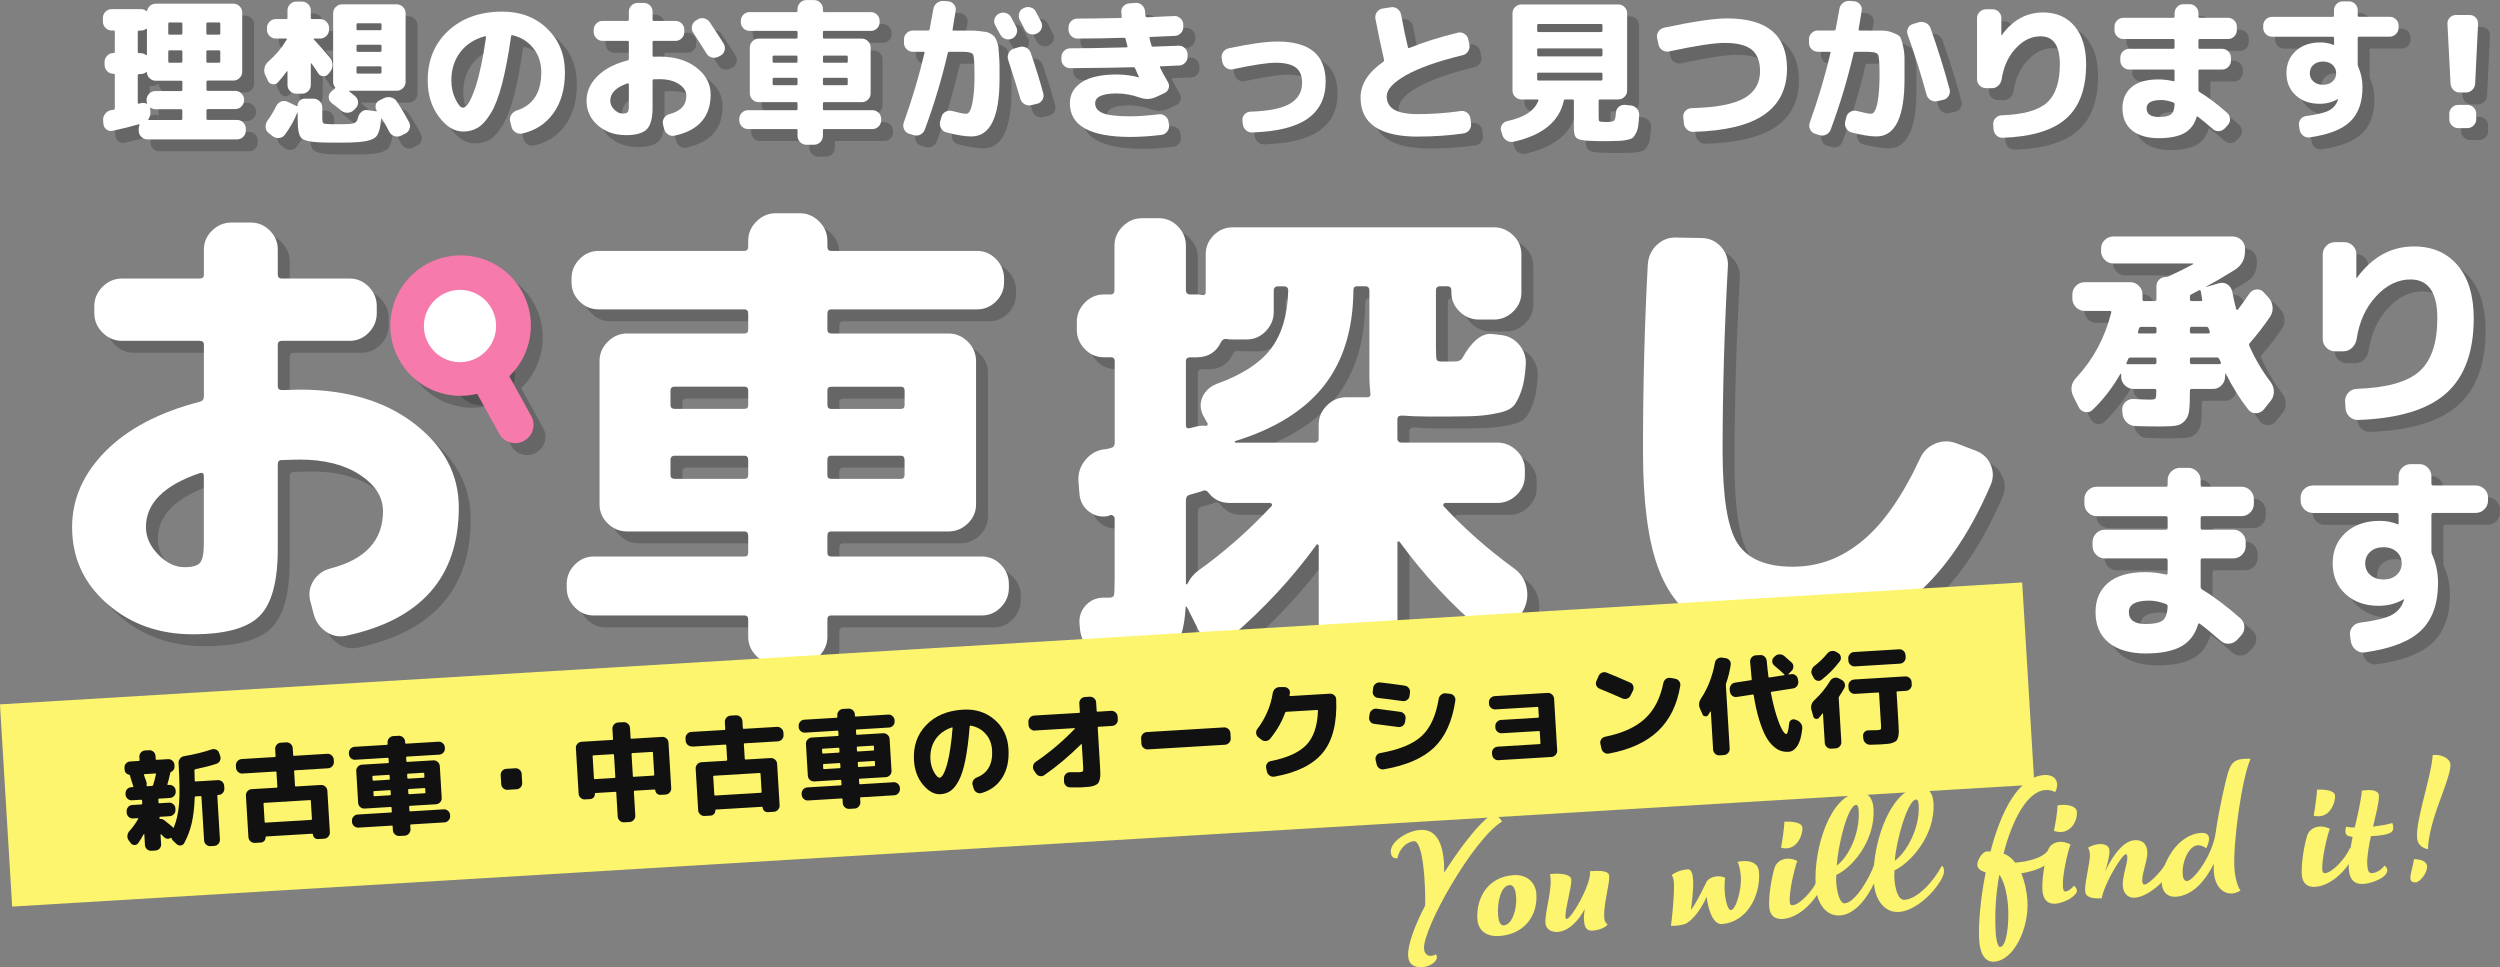
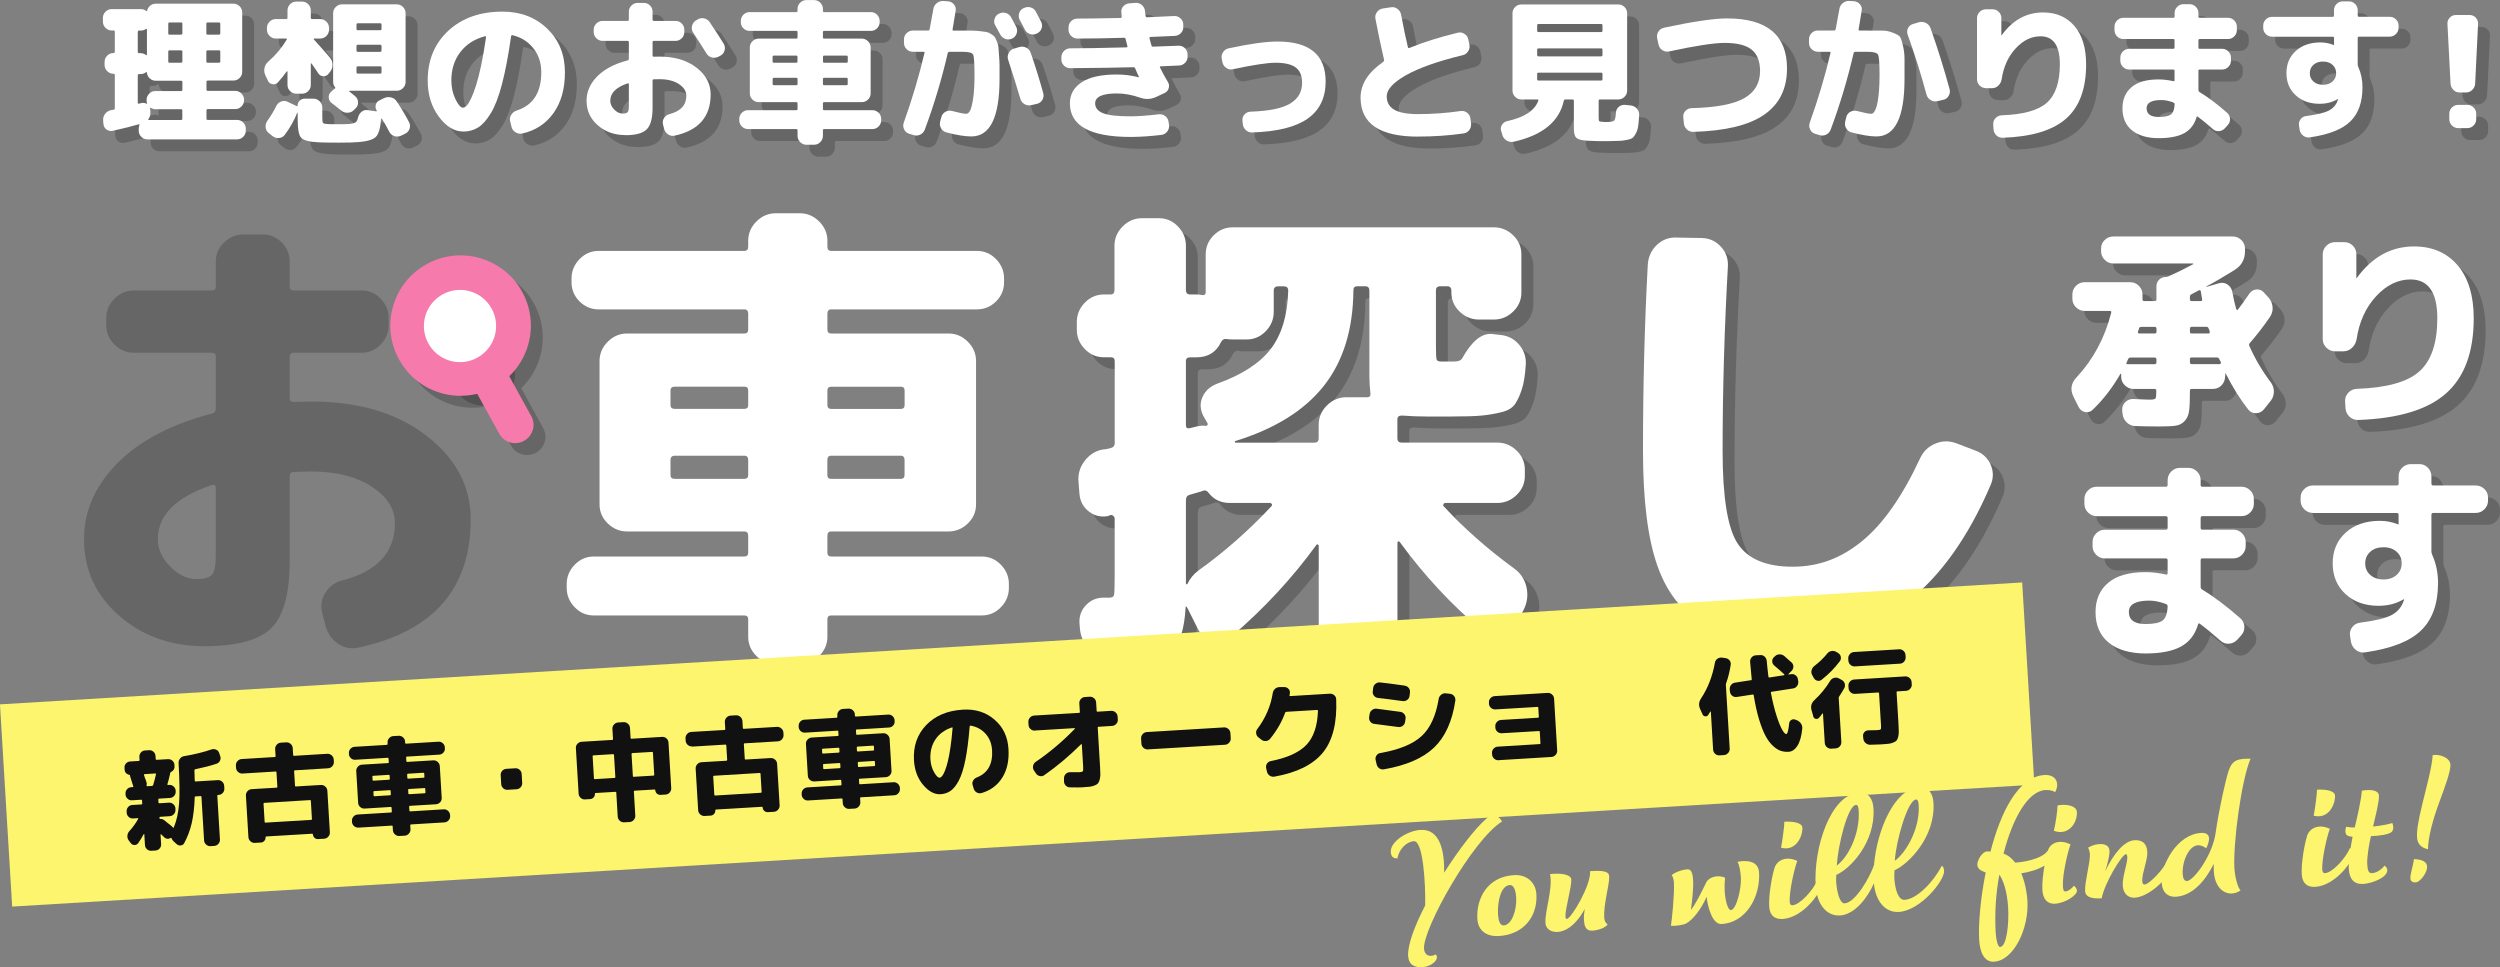
<svg xmlns="http://www.w3.org/2000/svg" width="419.57" height="162.32" viewBox="0 0 419.57 162.32">
  <rect x="0" y="0" width="419.57" height="162.32" fill="#808080" stroke="none" />
  <defs>
    <style>.cls-1{fill:#111;}.cls-2{fill:#fff;}.cls-3{fill:#fcf56d;}.cls-4{isolation:isolate;}.cls-5{mix-blend-mode:multiply;opacity:.2;}.cls-6{fill:#f67aab;}</style>
  </defs>
  <g class="cls-4">
    <g id="_レイヤー_2">
      <g id="_コンテンツ">
        <g class="cls-5">
          <path d="M349.98,68.55c-.58-1.18-.4-2.26.54-3.24,2.81-3.02,4.74-6.64,5.8-10.84.05-.19-.02-.29-.22-.29h-4.25c-.55,0-1.03-.2-1.44-.61-.41-.41-.61-.89-.61-1.44v-.72c0-.55.2-1.03.61-1.44.41-.41.89-.61,1.44-.61h7.67c.55,0,1.03.2,1.44.61s.61.89.61,1.44v.83c0,.19.1.29.29.29h1.76c.19,0,.29-.1.29-.29v-2.2c0-.43.15-.8.45-1.1.3-.3.67-.45,1.1-.45.17,0,.32-.04.47-.11,1.49-.67,2.86-1.34,4.1-2.02.05-.02.07-.05.07-.09s-.02-.05-.07-.05h-13.36c-.55,0-1.03-.2-1.44-.61-.41-.41-.61-.89-.61-1.44v-.47c0-.55.2-1.03.61-1.42.41-.4.89-.59,1.44-.59h20.05c.55,0,1.03.2,1.44.59s.61.87.61,1.42v.47c0,1.37-.58,2.41-1.73,3.13-1.85,1.15-3.43,2.08-4.75,2.77-.05.05-.04.07.04.07l2.09-.61c.53-.14,1.01-.07,1.44.23.43.3.7.73.79,1.28.19,1.03.41,1.98.65,2.84.02.07.07.11.14.13.07.01.12,0,.14-.05.6-.77,1.24-1.66,1.91-2.66.29-.43.68-.67,1.19-.72.5-.05.92.12,1.26.5l.76.83c.41.46.64.98.7,1.58.06.6-.08,1.15-.41,1.66-1.06,1.56-2.2,3.04-3.42,4.43-.12.14-.14.3-.07.47.98,2.21,2.17,4.22,3.56,6.05.36.48.55,1.01.56,1.58.01.58-.16,1.11-.52,1.58l-1.15,1.44c-.34.41-.77.62-1.3.65-.53.02-.96-.17-1.3-.58-1.42-1.8-2.68-3.82-3.78-6.05-.02-.02-.05-.04-.09-.04s-.05.01-.05.04v.5c0,.55-.2,1.03-.59,1.44-.4.41-.87.61-1.42.61h-3.6c-.19,0-.29.1-.29.29v.07c0,1.46-.04,2.55-.13,3.26-.08.71-.32,1.28-.72,1.73-.4.44-.89.71-1.48.81-.59.1-1.49.14-2.72.14-1.54,0-2.92-.02-4.14-.07-.58-.02-1.06-.24-1.46-.65-.4-.41-.62-.9-.67-1.48l-.04-.47c-.05-.55.12-1.02.5-1.4.38-.38.84-.56,1.37-.54,1.3.07,2.22.11,2.77.11s.84-.07.94-.2c.1-.13.14-.56.14-1.28,0-.22-.1-.32-.29-.32h-3.56c-.55,0-1.03-.2-1.44-.61-.41-.41-.61-.89-.61-1.44v-.43s-.02-.07-.05-.07-.07.01-.09.04c-1.32,2.3-2.87,4.31-4.64,6.01-.38.36-.82.49-1.3.38-.48-.11-.84-.4-1.08-.88l-.86-1.73ZM358.91,62.83c-.1.19-.05.29.14.29h4.57c.19,0,.29-.11.29-.32v-.5c0-.19-.1-.29-.29-.29h-4.03c-.22,0-.36.08-.43.25-.12.31-.2.5-.25.58ZM360.82,57.68c-.05.19.02.29.22.29h2.59c.19,0,.29-.1.29-.29v-.5c0-.22-.1-.32-.29-.32h-2.27c-.22,0-.35.11-.4.32,0,.07-.02.16-.07.25s-.07.18-.07.25ZM369.53,51.81v.43c0,.19.1.29.29.29h1.51c.22,0,.3-.1.25-.29-.02-.14-.06-.37-.11-.67-.05-.3-.08-.52-.11-.67-.05-.19-.16-.25-.32-.18-.53.29-.94.5-1.22.65-.19.07-.29.21-.29.43ZM369.53,57.18v.5c0,.19.1.29.29.29h2.81c.19,0,.26-.1.22-.29,0-.07-.02-.17-.07-.29-.05-.12-.08-.2-.11-.25-.05-.19-.17-.29-.36-.29h-2.48c-.19,0-.29.11-.29.32ZM369.53,62.29v.5c0,.22.1.32.29.32h4.72c.07,0,.13-.04.16-.11.04-.07.04-.14.02-.22-.02-.07-.07-.16-.13-.25-.06-.1-.1-.18-.13-.25-.07-.19-.2-.29-.4-.29h-4.25c-.19,0-.29.1-.29.29Z" />
          <path d="M393.87,60.96c-.55,0-1.03-.2-1.44-.61-.41-.41-.61-.89-.61-1.44v-14.22c0-.55.2-1.03.61-1.44.41-.41.89-.61,1.44-.61h1.58c.55,0,1.03.2,1.42.59.4.4.59.87.59,1.42v4s.01.04.04.04.04-.01.04-.04c2.57-3.53,5.77-5.29,9.61-5.29,3.07,0,5.51,1.06,7.31,3.17,1.8,2.11,2.7,5.08,2.7,8.89,0,5.66-1.55,9.86-4.64,12.6-3.1,2.74-8,4.22-14.72,4.46-.58.02-1.07-.16-1.48-.54-.41-.38-.64-.86-.68-1.44l-.07-1.15c-.02-.55.16-1.03.54-1.44s.85-.62,1.4-.65c5.04-.17,8.56-1.15,10.55-2.95,1.99-1.8,2.99-4.76,2.99-8.89,0-4.34-1.5-6.52-4.5-6.52-2.11,0-4.04.94-5.78,2.83-1.74,1.88-2.83,4.28-3.26,7.18-.1.58-.35,1.06-.77,1.46-.42.4-.91.59-1.46.59h-1.4Z" />
          <path d="M353.87,88.62c-.55,0-1.03-.2-1.44-.61-.41-.41-.61-.89-.61-1.44v-.83c0-.55.2-1.03.61-1.44.41-.41.89-.61,1.44-.61h11.63c.19,0,.29-.1.29-.29v-.83c0-.55.2-1.03.61-1.44.41-.41.89-.61,1.44-.61h1.44c.55,0,1.03.2,1.44.61.41.41.61.89.61,1.44v.83c0,.19.1.29.29.29h6.59c.55,0,1.03.2,1.44.61.41.41.61.89.61,1.44v.83c0,.55-.2,1.03-.61,1.44-.41.41-.89.61-1.44.61h-6.59c-.19,0-.29.11-.29.32v1.66c0,.19.1.29.29.29h5.22c.55,0,1.03.2,1.44.61.41.41.61.89.61,1.44v.72c0,.55-.2,1.03-.61,1.44-.41.41-.89.61-1.44.61h-5.22c-.19,0-.29.1-.29.29v4.5c0,.19.1.35.29.47,1.92,1.15,4.04,2.75,6.37,4.79.43.38.66.86.68,1.42.02.56-.16,1.05-.54,1.46l-.65.72c-.38.41-.85.63-1.4.67-.55.04-1.03-.14-1.44-.52-1.39-1.22-2.54-2.17-3.46-2.84-.14-.1-.24-.05-.29.14-.5,1.7-1.46,2.94-2.88,3.71-1.42.77-3.4,1.15-5.94,1.15s-4.7-.61-6.17-1.82c-1.48-1.21-2.21-2.92-2.21-5.13,0-2.06.7-3.7,2.11-4.9,1.4-1.2,3.5-1.8,6.28-1.8,1.08,0,2.22.13,3.42.4.19.05.29-.04.29-.25v-2.16c0-.19-.1-.29-.29-.29h-10.26c-.55,0-1.03-.2-1.44-.61-.41-.41-.61-.89-.61-1.44v-.72c0-.55.2-1.03.61-1.44s.89-.61,1.44-.61h10.26c.19,0,.29-.1.29-.29v-1.66c0-.22-.1-.32-.29-.32h-11.63ZM362.08,106.73c1.39,0,2.35-.2,2.86-.59.52-.4.8-1.18.85-2.36,0-.19-.08-.32-.25-.4-1.01-.38-1.96-.58-2.84-.58-2.28,0-3.42.64-3.42,1.91,0,1.34.94,2.02,2.81,2.02Z" />
          <path d="M390.16,88.08c-.55,0-1.03-.2-1.44-.61-.41-.41-.61-.89-.61-1.44v-.54c0-.55.2-1.03.61-1.42.41-.4.89-.59,1.44-.59h14.08c.22,0,.32-.11.32-.32v-1.26c0-.55.2-1.03.61-1.42.41-.4.89-.59,1.44-.59h1.44c.55,0,1.03.2,1.42.61s.59.89.59,1.44v1.22c0,.22.11.32.32.32h7.13c.55,0,1.03.2,1.44.59.41.4.61.87.61,1.42v.54c0,.55-.2,1.03-.61,1.44-.41.41-.89.61-1.44.61h-7.13c-.22,0-.32.11-.32.32v6.19c0,.12.05.3.14.54.65,1.46.97,3.04.97,4.72,0,3.46-.94,6.1-2.83,7.94-1.88,1.84-5.01,3.06-9.38,3.69-.58.1-1.09-.03-1.55-.38-.46-.35-.74-.81-.86-1.39l-.14-.97c-.1-.53.02-1.01.34-1.46.32-.44.76-.7,1.31-.77,2.59-.34,4.38-.77,5.36-1.31.98-.54,1.64-1.33,1.98-2.36,0-.02.01-.05.04-.09.02-.04.04-.07.04-.09,0-.05-.01-.07-.04-.07h-.07c-1.22.72-2.62,1.08-4.18,1.08-2.28,0-4.13-.66-5.56-1.98-1.43-1.32-2.14-3.04-2.14-5.15s.73-3.83,2.18-5.15c1.45-1.32,3.37-1.98,5.74-1.98,1.03,0,2.04.19,3.02.58.02,0,.04,0,.04.02,0,.01.01.02.04.02s.04-.02.04-.07v-1.55c0-.22-.11-.32-.32-.32h-14.08ZM404.22,98.49c.56-.5.85-1.15.85-1.94s-.28-1.44-.85-1.95c-.56-.5-1.3-.76-2.21-.76s-1.65.25-2.21.76c-.56.5-.85,1.15-.85,1.95s.28,1.44.85,1.94c.56.5,1.3.76,2.21.76s1.65-.25,2.21-.76Z" />
        </g>
        <path class="cls-2" d="M347.98,66.55c-.58-1.18-.4-2.26.54-3.24,2.81-3.02,4.74-6.64,5.8-10.84.05-.19-.02-.29-.22-.29h-4.25c-.55,0-1.03-.2-1.44-.61-.41-.41-.61-.89-.61-1.44v-.72c0-.55.2-1.03.61-1.44.41-.41.89-.61,1.44-.61h7.67c.55,0,1.03.2,1.44.61s.61.89.61,1.44v.83c0,.19.1.29.29.29h1.76c.19,0,.29-.1.29-.29v-2.2c0-.43.15-.8.45-1.1.3-.3.67-.45,1.1-.45.17,0,.32-.04.47-.11,1.49-.67,2.86-1.34,4.1-2.02.05-.02.07-.05.07-.09s-.02-.05-.07-.05h-13.36c-.55,0-1.03-.2-1.44-.61-.41-.41-.61-.89-.61-1.44v-.47c0-.55.2-1.03.61-1.42.41-.4.89-.59,1.44-.59h20.05c.55,0,1.03.2,1.44.59s.61.87.61,1.42v.47c0,1.37-.58,2.41-1.73,3.13-1.85,1.15-3.43,2.08-4.75,2.77-.05.05-.04.07.04.07l2.09-.61c.53-.14,1.01-.07,1.44.23.43.3.7.73.79,1.28.19,1.03.41,1.98.65,2.84.02.07.07.11.14.13.07.01.12,0,.14-.05.6-.77,1.24-1.66,1.91-2.66.29-.43.68-.67,1.19-.72.5-.05.92.12,1.26.5l.76.83c.41.46.64.98.7,1.58.06.6-.08,1.15-.41,1.66-1.06,1.56-2.2,3.04-3.42,4.43-.12.14-.14.3-.07.47.98,2.21,2.17,4.22,3.56,6.05.36.48.55,1.01.56,1.58.01.58-.16,1.11-.52,1.58l-1.15,1.44c-.34.41-.77.62-1.3.65-.53.02-.96-.17-1.3-.58-1.42-1.8-2.68-3.82-3.78-6.05-.02-.02-.05-.04-.09-.04s-.05.01-.05.04v.5c0,.55-.2,1.03-.59,1.44-.4.41-.87.61-1.42.61h-3.6c-.19,0-.29.1-.29.29v.07c0,1.46-.04,2.55-.13,3.26-.08.71-.32,1.28-.72,1.73-.4.44-.89.71-1.48.81-.59.1-1.49.14-2.72.14-1.54,0-2.92-.02-4.14-.07-.58-.02-1.06-.24-1.46-.65-.4-.41-.62-.9-.67-1.48l-.04-.47c-.05-.55.12-1.02.5-1.4.38-.38.84-.56,1.37-.54,1.3.07,2.22.11,2.77.11s.84-.07.94-.2c.1-.13.14-.56.14-1.28,0-.22-.1-.32-.29-.32h-3.56c-.55,0-1.03-.2-1.44-.61-.41-.41-.61-.89-.61-1.44v-.43s-.02-.07-.05-.07-.07.01-.09.04c-1.32,2.3-2.87,4.31-4.64,6.01-.38.36-.82.49-1.3.38-.48-.11-.84-.4-1.08-.88l-.86-1.73ZM356.91,60.83c-.1.19-.05.29.14.29h4.57c.19,0,.29-.11.29-.32v-.5c0-.19-.1-.29-.29-.29h-4.03c-.22,0-.36.08-.43.25-.12.31-.2.5-.25.58ZM358.82,55.68c-.05.19.02.29.22.29h2.59c.19,0,.29-.1.29-.29v-.5c0-.22-.1-.32-.29-.32h-2.27c-.22,0-.35.11-.4.32,0,.07-.02.16-.07.25s-.07.18-.07.25ZM367.53,49.81v.43c0,.19.1.29.29.29h1.51c.22,0,.3-.1.25-.29-.02-.14-.06-.37-.11-.67-.05-.3-.08-.52-.11-.67-.05-.19-.16-.25-.32-.18-.53.29-.94.5-1.22.65-.19.07-.29.21-.29.43ZM367.53,55.18v.5c0,.19.1.29.29.29h2.81c.19,0,.26-.1.22-.29,0-.07-.02-.17-.07-.29-.05-.12-.08-.2-.11-.25-.05-.19-.17-.29-.36-.29h-2.48c-.19,0-.29.11-.29.32ZM367.53,60.29v.5c0,.22.1.32.29.32h4.72c.07,0,.13-.04.16-.11.04-.07.04-.14.02-.22-.02-.07-.07-.16-.13-.25-.06-.1-.1-.18-.13-.25-.07-.19-.2-.29-.4-.29h-4.25c-.19,0-.29.1-.29.29Z" />
        <path class="cls-2" d="M391.87,58.96c-.55,0-1.03-.2-1.44-.61-.41-.41-.61-.89-.61-1.44v-14.22c0-.55.2-1.03.61-1.44.41-.41.89-.61,1.44-.61h1.58c.55,0,1.03.2,1.42.59.4.4.59.87.59,1.42v4s.01.04.04.04.04-.01.04-.04c2.57-3.53,5.77-5.29,9.61-5.29,3.07,0,5.51,1.06,7.31,3.17,1.8,2.11,2.7,5.08,2.7,8.89,0,5.66-1.55,9.86-4.64,12.6-3.1,2.74-8,4.22-14.72,4.46-.58.02-1.07-.16-1.48-.54-.41-.38-.64-.86-.68-1.44l-.07-1.15c-.02-.55.16-1.03.54-1.44s.85-.62,1.4-.65c5.04-.17,8.56-1.15,10.55-2.95,1.99-1.8,2.99-4.76,2.99-8.89,0-4.34-1.5-6.52-4.5-6.52-2.11,0-4.04.94-5.78,2.83-1.74,1.88-2.83,4.28-3.26,7.18-.1.58-.35,1.06-.77,1.46-.42.4-.91.59-1.46.59h-1.4Z" />
        <path class="cls-2" d="M351.87,86.62c-.55,0-1.03-.2-1.44-.61-.41-.41-.61-.89-.61-1.44v-.83c0-.55.2-1.03.61-1.44.41-.41.89-.61,1.44-.61h11.63c.19,0,.29-.1.29-.29v-.83c0-.55.2-1.03.61-1.44.41-.41.89-.61,1.44-.61h1.44c.55,0,1.03.2,1.44.61.41.41.61.89.61,1.44v.83c0,.19.1.29.29.29h6.59c.55,0,1.03.2,1.44.61.41.41.61.89.61,1.44v.83c0,.55-.2,1.03-.61,1.44-.41.41-.89.61-1.44.61h-6.59c-.19,0-.29.11-.29.32v1.66c0,.19.1.29.29.29h5.22c.55,0,1.03.2,1.44.61.41.41.61.89.61,1.44v.72c0,.55-.2,1.03-.61,1.44-.41.41-.89.61-1.44.61h-5.22c-.19,0-.29.1-.29.29v4.5c0,.19.1.35.29.47,1.92,1.15,4.04,2.75,6.37,4.79.43.38.66.86.68,1.42.02.56-.16,1.05-.54,1.46l-.65.72c-.38.41-.85.63-1.4.67-.55.04-1.03-.14-1.44-.52-1.39-1.22-2.54-2.17-3.46-2.84-.14-.1-.24-.05-.29.14-.5,1.7-1.46,2.94-2.88,3.71-1.42.77-3.4,1.15-5.94,1.15s-4.7-.61-6.17-1.82c-1.48-1.21-2.21-2.92-2.21-5.13,0-2.06.7-3.7,2.11-4.9,1.4-1.2,3.5-1.8,6.28-1.8,1.08,0,2.22.13,3.42.4.19.05.29-.04.29-.25v-2.16c0-.19-.1-.29-.29-.29h-10.26c-.55,0-1.03-.2-1.44-.61-.41-.41-.61-.89-.61-1.44v-.72c0-.55.2-1.03.61-1.44s.89-.61,1.44-.61h10.26c.19,0,.29-.1.29-.29v-1.66c0-.22-.1-.32-.29-.32h-11.63ZM360.08,104.73c1.39,0,2.35-.2,2.86-.59.52-.4.8-1.18.85-2.36,0-.19-.08-.32-.25-.4-1.01-.38-1.96-.58-2.84-.58-2.28,0-3.42.64-3.42,1.91,0,1.34.94,2.02,2.81,2.02Z" />
        <path class="cls-2" d="M388.16,86.08c-.55,0-1.03-.2-1.44-.61-.41-.41-.61-.89-.61-1.44v-.54c0-.55.2-1.03.61-1.42.41-.4.89-.59,1.44-.59h14.08c.22,0,.32-.11.32-.32v-1.26c0-.55.2-1.03.61-1.42.41-.4.89-.59,1.44-.59h1.44c.55,0,1.03.2,1.42.61s.59.89.59,1.44v1.22c0,.22.11.32.32.32h7.13c.55,0,1.03.2,1.44.59.41.4.61.87.61,1.42v.54c0,.55-.2,1.03-.61,1.44-.41.41-.89.61-1.44.61h-7.13c-.22,0-.32.11-.32.32v6.19c0,.12.05.3.14.54.65,1.46.97,3.04.97,4.72,0,3.46-.94,6.1-2.83,7.94-1.88,1.84-5.01,3.06-9.38,3.69-.58.1-1.09-.03-1.55-.38-.46-.35-.74-.81-.86-1.39l-.14-.97c-.1-.53.02-1.01.34-1.46.32-.44.76-.7,1.31-.77,2.59-.34,4.38-.77,5.36-1.31.98-.54,1.64-1.33,1.98-2.36,0-.02.01-.05.04-.09.02-.04.04-.07.04-.09,0-.05-.01-.07-.04-.07h-.07c-1.22.72-2.62,1.08-4.18,1.08-2.28,0-4.13-.66-5.56-1.98-1.43-1.32-2.14-3.04-2.14-5.15s.73-3.83,2.18-5.15c1.45-1.32,3.37-1.98,5.74-1.98,1.03,0,2.04.19,3.02.58.02,0,.04,0,.04.02,0,.01.01.02.04.02s.04-.02.04-.07v-1.55c0-.22-.11-.32-.32-.32h-14.08ZM402.22,96.49c.56-.5.85-1.15.85-1.94s-.28-1.44-.85-1.95c-.56-.5-1.3-.76-2.21-.76s-1.65.25-2.21.76c-.56.5-.85,1.15-.85,1.95s.28,1.44.85,1.94c.56.5,1.3.76,2.21.76s1.65-.25,2.21-.76Z" />
        <g class="cls-5">
          <path d="M34.35,108.45c-5.67,0-10.46-1.71-14.38-5.14-3.92-3.43-5.87-7.71-5.87-12.84,0-4.7,1.86-8.94,5.59-12.72,3.73-3.78,9.02-6.56,15.88-8.34.43-.11.65-.4.65-.89v-8.67c0-.43-.24-.65-.73-.65h-13.04c-1.24,0-2.32-.46-3.24-1.38-.92-.92-1.38-2-1.38-3.24v-1.21c0-1.24.46-2.32,1.38-3.24.92-.92,2-1.38,3.24-1.38h13.04c.49,0,.73-.21.73-.65v-4.21c0-1.24.46-2.31,1.38-3.2.92-.89,2-1.34,3.24-1.34h3.24c1.24,0,2.31.45,3.2,1.34.89.89,1.34,1.96,1.34,3.2v4.21c0,.43.24.65.73.65h11.34c1.24,0,2.31.46,3.2,1.38.89.92,1.34,2,1.34,3.24v1.21c0,1.24-.45,2.32-1.34,3.24-.89.92-1.96,1.38-3.2,1.38h-11.34c-.49,0-.73.22-.73.65v6.97c0,.43.24.65.73.65.32,0,.81-.01,1.46-.04.65-.03,1.13-.04,1.46-.04,7.94,0,14.38,1.92,19.32,5.75,4.94,3.83,7.41,8.5,7.41,14.01,0,11.66-6.29,18.84-18.87,21.54-1.24.27-2.39.04-3.44-.69-1.05-.73-1.74-1.74-2.07-3.04l-.57-2.19c-.27-1.19-.08-2.29.57-3.32.65-1.02,1.57-1.7,2.75-2.02,5.94-1.51,8.91-4.72,8.91-9.64,0-2.38-1.3-4.41-3.89-6.11-2.59-1.7-5.97-2.55-10.12-2.55-.38,0-.89.01-1.54.04-.65.03-1.13.04-1.46.04-.43,0-.65.24-.65.73v14.17c0,5.51-1.03,9.27-3.08,11.3-2.05,2.03-5.78,3.04-11.18,3.04ZM35.56,81.39c-6.05,2.05-9.07,5.08-9.07,9.07,0,1.67.69,3.21,2.07,4.62s2.85,2.11,4.41,2.11c1.3,0,2.16-.24,2.59-.73.43-.49.65-1.54.65-3.16v-11.42c0-.43-.22-.59-.65-.49ZM78.49,49.4c3.46,5.18,5.89,8.94,7.29,11.26.65,1.08.81,2.24.49,3.48-.32,1.24-1.03,2.16-2.11,2.75l-1.05.57c-1.13.59-2.31.73-3.52.4s-2.15-1.03-2.79-2.11c-2.11-3.4-4.4-6.99-6.88-10.77-.7-1.03-.93-2.16-.69-3.4.24-1.24.88-2.21,1.9-2.92l.97-.57c1.02-.7,2.17-.92,3.44-.65,1.27.27,2.25.92,2.96,1.94Z" />
-           <path d="M101.65,105.29c-1.24,0-2.31-.46-3.2-1.38s-1.34-2-1.34-3.24v-.65c0-1.24.45-2.32,1.34-3.24s1.96-1.38,3.2-1.38h25.27c.43,0,.65-.22.65-.65v-2.83c0-.49-.22-.73-.65-.73h-19.68c-1.24,0-2.32-.45-3.24-1.34-.92-.89-1.38-1.96-1.38-3.2v-24.06c0-1.24.46-2.32,1.38-3.24.92-.92,2-1.38,3.24-1.38h19.68c.43,0,.65-.21.65-.65v-2.67c0-.49-.22-.73-.65-.73h-24.46c-1.24,0-2.31-.45-3.2-1.34-.89-.89-1.34-1.96-1.34-3.2v-.65c0-1.24.45-2.32,1.34-3.24.89-.92,1.96-1.38,3.2-1.38h24.46c.43,0,.65-.24.65-.73v-.97c0-1.24.46-2.32,1.38-3.24.92-.92,2-1.38,3.24-1.38h4.05c1.24,0,2.32.46,3.24,1.38.92.92,1.38,2,1.38,3.24v.97c0,.49.22.73.65.73h24.46c1.24,0,2.31.46,3.2,1.38.89.92,1.34,2,1.34,3.24v.65c0,1.24-.45,2.31-1.34,3.2s-1.96,1.34-3.2,1.34h-24.46c-.43,0-.65.24-.65.73v2.67c0,.43.22.65.65.65h19.68c1.24,0,2.32.46,3.24,1.38.92.92,1.38,2,1.38,3.24v24.06c0,1.24-.46,2.31-1.38,3.2-.92.89-2,1.34-3.24,1.34h-19.68c-.43,0-.65.24-.65.73v2.83c0,.43.22.65.65.65h25.27c1.24,0,2.31.46,3.2,1.38.89.92,1.34,2,1.34,3.24v.65c0,1.24-.45,2.32-1.34,3.24-.89.92-1.96,1.38-3.2,1.38h-25.27c-.43,0-.65.21-.65.65v2.92c0,1.24-.46,2.32-1.38,3.24-.92.92-2,1.38-3.24,1.38h-4.05c-1.24,0-2.32-.46-3.24-1.38-.92-.92-1.38-2-1.38-3.24v-2.92c0-.43-.22-.65-.65-.65h-25.27ZM114.53,67.54v2.43c0,.43.24.65.73.65h11.66c.43,0,.65-.21.65-.65v-2.43c0-.43-.22-.65-.65-.65h-11.66c-.49,0-.73.22-.73.65ZM115.26,82.37h11.66c.43,0,.65-.21.65-.65v-2.51c0-.49-.22-.73-.65-.73h-11.66c-.49,0-.73.24-.73.73v2.51c0,.43.24.65.73.65ZM153.17,66.9h-11.66c-.43,0-.65.22-.65.65v2.43c0,.43.22.65.65.65h11.66c.43,0,.65-.21.65-.65v-2.43c0-.43-.22-.65-.65-.65ZM153.81,81.72v-2.51c0-.49-.22-.73-.65-.73h-11.66c-.43,0-.65.24-.65.73v2.51c0,.43.22.65.65.65h11.66c.43,0,.65-.21.65-.65Z" />
          <path d="M187.26,61.96c-1.24,0-2.31-.46-3.2-1.38-.89-.92-1.34-2-1.34-3.24v-1.3c0-1.24.45-2.32,1.34-3.24.89-.92,1.96-1.38,3.2-1.38h1.13c.43,0,.65-.24.65-.73v-7.45c0-1.24.46-2.32,1.38-3.24.92-.92,2-1.38,3.24-1.38h2.83c1.24,0,2.31.46,3.2,1.38.89.92,1.34,2,1.34,3.24v7.45c0,.49.24.73.73.73h1.05c.38,0,.65.03.81.08.49.11.73-.05.73-.49v-6.32c0-1.24.45-2.31,1.34-3.2.89-.89,1.96-1.34,3.2-1.34h43.82c1.24,0,2.32.45,3.24,1.34.92.89,1.38,1.96,1.38,3.2v6.4c0,1.24-.46,2.31-1.38,3.2-.92.89-2,1.34-3.24,1.34h-2.51c-1.24,0-2.32-.45-3.24-1.34-.92-.89-1.38-1.96-1.38-3.2v-.32c0-.49-.24-.73-.73-.73h-1.13c-.49,0-.73.24-.73.73v9.31c0,1.3.04,2.05.12,2.27.08.22.34.32.77.32h2.19c.65,0,1.08-.16,1.3-.49,1.62-2.92,3.29-4.29,5.02-4.13l1.38.16c1.3.11,2.36.66,3.2,1.66.84,1,1.2,2.15,1.09,3.44-.11,1.67-.32,3.01-.65,4.01-.32,1-.7,1.82-1.13,2.47-.43.65-1.19,1.11-2.27,1.38-1.08.27-2.19.46-3.32.57-1.13.11-2.83.16-5.1.16h-4.21c-1.24,0-2.62-.05-4.13-.16-.49,0-.73.22-.73.65v3.16c0,.49.24.73.73.73h16.04c1.24,0,2.32.45,3.24,1.34.92.89,1.38,1.96,1.38,3.2v1.05c0,1.24-.46,2.31-1.38,3.2-.92.89-2,1.34-3.24,1.34h-8.75c-.11,0-.2.07-.28.2-.08.14-.07.26.04.37,3.46,3.73,7.37,7.18,11.74,10.37,1.08.76,1.78,1.77,2.11,3.04.32,1.27.21,2.5-.32,3.69l-1.38,2.75c-.54,1.08-1.36,1.74-2.47,1.98-1.11.24-2.12-.01-3.04-.77-5.29-4.48-9.96-9.5-14.01-15.06-.11-.11-.2-.15-.28-.12-.08.03-.12.09-.12.2v14.9c0,1.24-.45,2.32-1.34,3.24s-1.96,1.38-3.2,1.38h-4.05c-1.24,0-2.32-.46-3.24-1.38-.92-.92-1.38-2-1.38-3.24v-14.34c0-.11-.05-.19-.16-.24-.11-.05-.19-.03-.24.08-4,5.51-8.69,10.58-14.09,15.23-.86.76-1.9,1.03-3.12.81s-2.09-.84-2.63-1.86l-1.62-3.24c0-.05-.04-.13-.12-.24-.08-.11-.15-.22-.2-.32-.11-.11-.16-.08-.16.08-.22,3.78-1,6.16-2.35,7.13-1.35.97-4.19,1.46-8.5,1.46-.81,0-1.51-.03-2.11-.08-1.3-.05-2.39-.57-3.28-1.54-.89-.97-1.39-2.11-1.5-3.4l-.08-.97c-.05-1.19.34-2.2,1.17-3.04.84-.84,1.88-1.23,3.12-1.17h.65c.49,0,.77-.13.85-.41.08-.27.12-1.24.12-2.92v-9.96c0-.16-.08-.31-.24-.45-.16-.13-.32-.17-.49-.12-.05,0-.12.03-.2.08-.08.05-.15.08-.2.08-1.19.22-2.26-.04-3.2-.77-.95-.73-1.47-1.71-1.58-2.96l-.16-2.03c-.11-1.3.24-2.47,1.05-3.52.81-1.05,1.83-1.69,3.08-1.9.16,0,.38-.03.65-.08.27-.05.49-.11.65-.16.43-.11.65-.38.65-.81v-13.77c0-.43-.22-.65-.65-.65h-1.13ZM201.03,62.6v10.77c0,.43.22.59.65.49l.97-.24c.59-.16,1.13-.22,1.62-.16.11.05.22.03.32-.08.11-.11.13-.21.08-.32l-.73-1.29c-.54-1.08-.58-2.13-.12-3.16.46-1.02,1.26-1.75,2.39-2.19,4.21-1.51,7.24-3.47,9.07-5.87,1.83-2.4,2.81-5.66,2.92-9.76,0-.49-.24-.73-.73-.73h-.97c-.49,0-.73.24-.73.73v3.56c0,1.24-.45,2.32-1.34,3.24-.89.92-1.96,1.38-3.2,1.38h-2.35c-.49,0-.84-.03-1.05-.08-.38-.05-.68.11-.89.49-.81,1.73-2.19,2.59-4.13,2.59h-1.05c-.49,0-.73.22-.73.65ZM201.03,85.93v14.01c0,.05.03.1.08.12.05.03.11.01.16-.04.43-.92,1.05-1.67,1.86-2.27,4.37-3.13,8.48-6.75,12.31-10.85.11-.22.03-.38-.24-.49h-6.8c-1.51,0-2.7-.57-3.56-1.7-.27-.38-.62-.49-1.05-.32-.05,0-.08.01-.08.04s-.03.04-.08.04c-.22.05-.54.15-.97.28-.43.14-.76.23-.97.28-.43.11-.65.4-.65.89ZM229.14,50.7c-.05,6.59-1.71,11.95-4.98,16.08-3.27,4.13-8.25,7.22-14.94,9.27,0,.05.03.14.08.24h13.28c.49,0,.73-.24.73-.73v-2.27c0-1.24.46-2.32,1.38-3.24.92-.92,2-1.38,3.24-1.38h3.48c.49,0,.67-.24.57-.73-.11-1.08-.16-2.02-.16-2.83v-14.34c0-.49-.24-.73-.73-.73h-1.3c-.43,0-.65.22-.65.65Z" />
          <path d="M302.85,109.5c-6.43,0-11.41-.95-14.94-2.83-3.54-1.89-6.12-5.12-7.74-9.68-1.62-4.56-2.43-11-2.43-19.32,0-10.96.27-21.41.81-31.35.11-1.29.62-2.38,1.54-3.24.92-.86,2.02-1.27,3.32-1.21l4.29.08c1.24.05,2.28.54,3.12,1.46.84.92,1.23,2,1.17,3.24-.59,10.58-.89,20.92-.89,31.02,0,7.83.85,13.03,2.55,15.59,1.7,2.56,4.77,3.85,9.19,3.85s8.15-1.43,11.66-4.29c3.51-2.86,6.75-7.48,9.72-13.85.54-1.19,1.39-2.02,2.55-2.51,1.16-.49,2.33-.51,3.52-.08l3.16,1.21c1.24.43,2.12,1.23,2.63,2.39.51,1.16.5,2.34-.04,3.52-7.45,17.33-18.52,26-33.21,26Z" />
        </g>
-         <path class="cls-2" d="M32.35,106.45c-5.67,0-10.46-1.71-14.38-5.14-3.92-3.43-5.87-7.71-5.87-12.84,0-4.7,1.86-8.94,5.59-12.72,3.73-3.78,9.02-6.56,15.88-8.34.43-.11.65-.4.65-.89v-8.67c0-.43-.24-.65-.73-.65h-13.04c-1.24,0-2.32-.46-3.24-1.38-.92-.92-1.38-2-1.38-3.24v-1.21c0-1.24.46-2.32,1.38-3.24.92-.92,2-1.38,3.24-1.38h13.04c.49,0,.73-.21.73-.65v-4.21c0-1.24.46-2.31,1.38-3.2.92-.89,2-1.34,3.24-1.34h3.24c1.24,0,2.31.45,3.2,1.34.89.89,1.34,1.96,1.34,3.2v4.21c0,.43.24.65.73.65h11.34c1.24,0,2.31.46,3.2,1.38.89.92,1.34,2,1.34,3.24v1.21c0,1.24-.45,2.32-1.34,3.24-.89.92-1.96,1.38-3.2,1.38h-11.34c-.49,0-.73.22-.73.65v6.97c0,.43.24.65.73.65.32,0,.81-.01,1.46-.04.65-.03,1.13-.04,1.46-.04,7.94,0,14.38,1.92,19.32,5.75,4.94,3.83,7.41,8.5,7.41,14.01,0,11.66-6.29,18.84-18.87,21.54-1.24.27-2.39.04-3.44-.69-1.05-.73-1.74-1.74-2.07-3.04l-.57-2.19c-.27-1.19-.08-2.29.57-3.32.65-1.02,1.57-1.7,2.75-2.02,5.94-1.51,8.91-4.72,8.91-9.64,0-2.38-1.3-4.41-3.89-6.11-2.59-1.7-5.97-2.55-10.12-2.55-.38,0-.89.01-1.54.04-.65.03-1.13.04-1.46.04-.43,0-.65.24-.65.73v14.17c0,5.51-1.03,9.27-3.08,11.3-2.05,2.03-5.78,3.04-11.18,3.04ZM33.56,79.39c-6.05,2.05-9.07,5.08-9.07,9.07,0,1.67.69,3.21,2.07,4.62s2.85,2.11,4.41,2.11c1.3,0,2.16-.24,2.59-.73.43-.49.65-1.54.65-3.16v-11.42c0-.43-.22-.59-.65-.49ZM76.49,47.4c3.46,5.18,5.89,8.94,7.29,11.26.65,1.08.81,2.24.49,3.48-.32,1.24-1.03,2.16-2.11,2.75l-1.05.57c-1.13.59-2.31.73-3.52.4s-2.15-1.03-2.79-2.11c-2.11-3.4-4.4-6.99-6.88-10.77-.7-1.03-.93-2.16-.69-3.4.24-1.24.88-2.21,1.9-2.92l.97-.57c1.02-.7,2.17-.92,3.44-.65,1.27.27,2.25.92,2.96,1.94Z" />
        <path class="cls-2" d="M99.65,103.29c-1.24,0-2.31-.46-3.2-1.38s-1.34-2-1.34-3.24v-.65c0-1.24.45-2.32,1.34-3.24s1.96-1.38,3.2-1.38h25.27c.43,0,.65-.22.65-.65v-2.83c0-.49-.22-.73-.65-.73h-19.68c-1.24,0-2.32-.45-3.24-1.34-.92-.89-1.38-1.96-1.38-3.2v-24.06c0-1.24.46-2.32,1.38-3.24.92-.92,2-1.38,3.24-1.38h19.68c.43,0,.65-.21.65-.65v-2.67c0-.49-.22-.73-.65-.73h-24.46c-1.24,0-2.31-.45-3.2-1.34-.89-.89-1.34-1.96-1.34-3.2v-.65c0-1.24.45-2.32,1.34-3.24.89-.92,1.96-1.38,3.2-1.38h24.46c.43,0,.65-.24.65-.73v-.97c0-1.24.46-2.32,1.38-3.24.92-.92,2-1.38,3.24-1.38h4.05c1.24,0,2.32.46,3.24,1.38.92.92,1.38,2,1.38,3.24v.97c0,.49.22.73.65.73h24.46c1.24,0,2.31.46,3.2,1.38.89.92,1.34,2,1.34,3.24v.65c0,1.24-.45,2.31-1.34,3.2s-1.96,1.34-3.2,1.34h-24.46c-.43,0-.65.24-.65.73v2.67c0,.43.22.65.65.65h19.68c1.24,0,2.32.46,3.24,1.38.92.92,1.38,2,1.38,3.24v24.06c0,1.24-.46,2.31-1.38,3.2-.92.89-2,1.34-3.24,1.34h-19.68c-.43,0-.65.24-.65.73v2.83c0,.43.22.65.65.65h25.27c1.24,0,2.31.46,3.2,1.38.89.92,1.34,2,1.34,3.24v.65c0,1.24-.45,2.32-1.34,3.24-.89.92-1.96,1.38-3.2,1.38h-25.27c-.43,0-.65.21-.65.65v2.92c0,1.24-.46,2.32-1.38,3.24-.92.92-2,1.38-3.24,1.38h-4.05c-1.24,0-2.32-.46-3.24-1.38-.92-.92-1.38-2-1.38-3.24v-2.92c0-.43-.22-.65-.65-.65h-25.27ZM112.53,65.54v2.43c0,.43.24.65.73.65h11.66c.43,0,.65-.21.65-.65v-2.43c0-.43-.22-.65-.65-.65h-11.66c-.49,0-.73.22-.73.65ZM113.26,80.37h11.66c.43,0,.65-.21.65-.65v-2.51c0-.49-.22-.73-.65-.73h-11.66c-.49,0-.73.24-.73.73v2.51c0,.43.24.65.73.65ZM151.17,64.9h-11.66c-.43,0-.65.22-.65.65v2.43c0,.43.22.65.65.65h11.66c.43,0,.65-.21.65-.65v-2.43c0-.43-.22-.65-.65-.65ZM151.81,79.72v-2.51c0-.49-.22-.73-.65-.73h-11.66c-.43,0-.65.24-.65.73v2.51c0,.43.22.65.65.65h11.66c.43,0,.65-.21.65-.65Z" />
        <path class="cls-2" d="M185.26,59.96c-1.24,0-2.31-.46-3.2-1.38-.89-.92-1.34-2-1.34-3.24v-1.3c0-1.24.45-2.32,1.34-3.24.89-.92,1.96-1.38,3.2-1.38h1.13c.43,0,.65-.24.65-.73v-7.45c0-1.24.46-2.32,1.38-3.24.92-.92,2-1.38,3.24-1.38h2.83c1.24,0,2.31.46,3.2,1.38.89.92,1.34,2,1.34,3.24v7.45c0,.49.24.73.73.73h1.05c.38,0,.65.03.81.08.49.11.73-.05.73-.49v-6.32c0-1.24.45-2.31,1.34-3.2.89-.89,1.96-1.34,3.2-1.34h43.82c1.24,0,2.32.45,3.24,1.34.92.89,1.38,1.96,1.38,3.2v6.4c0,1.24-.46,2.31-1.38,3.2-.92.89-2,1.34-3.24,1.34h-2.51c-1.24,0-2.32-.45-3.24-1.34-.92-.89-1.38-1.96-1.38-3.2v-.32c0-.49-.24-.73-.73-.73h-1.13c-.49,0-.73.24-.73.73v9.31c0,1.3.04,2.05.12,2.27.08.22.34.32.77.32h2.19c.65,0,1.08-.16,1.3-.49,1.62-2.92,3.29-4.29,5.02-4.13l1.38.16c1.3.11,2.36.66,3.2,1.66.84,1,1.2,2.15,1.09,3.44-.11,1.67-.32,3.01-.65,4.01-.32,1-.7,1.82-1.13,2.47-.43.65-1.19,1.11-2.27,1.38-1.08.27-2.19.46-3.32.57-1.13.11-2.83.16-5.1.16h-4.21c-1.24,0-2.62-.05-4.13-.16-.49,0-.73.22-.73.65v3.16c0,.49.24.73.73.73h16.04c1.24,0,2.32.45,3.24,1.34.92.89,1.38,1.96,1.38,3.2v1.05c0,1.24-.46,2.31-1.38,3.2-.92.89-2,1.34-3.24,1.34h-8.75c-.11,0-.2.07-.28.2-.08.14-.07.26.04.37,3.46,3.73,7.37,7.18,11.74,10.37,1.08.76,1.78,1.77,2.11,3.04.32,1.27.21,2.5-.32,3.69l-1.38,2.75c-.54,1.08-1.36,1.74-2.47,1.98-1.11.24-2.12-.01-3.04-.77-5.29-4.48-9.96-9.5-14.01-15.06-.11-.11-.2-.15-.28-.12-.08.03-.12.09-.12.2v14.9c0,1.24-.45,2.32-1.34,3.24s-1.96,1.38-3.2,1.38h-4.05c-1.24,0-2.32-.46-3.24-1.38-.92-.92-1.38-2-1.38-3.24v-14.34c0-.11-.05-.19-.16-.24-.11-.05-.19-.03-.24.08-4,5.51-8.69,10.58-14.09,15.23-.86.76-1.9,1.03-3.12.81s-2.09-.84-2.63-1.86l-1.62-3.24c0-.05-.04-.13-.12-.24-.08-.11-.15-.22-.2-.32-.11-.11-.16-.08-.16.08-.22,3.78-1,6.16-2.35,7.13-1.35.97-4.19,1.46-8.5,1.46-.81,0-1.51-.03-2.11-.08-1.3-.05-2.39-.57-3.28-1.54-.89-.97-1.39-2.11-1.5-3.4l-.08-.97c-.05-1.19.34-2.2,1.17-3.04.84-.84,1.88-1.23,3.12-1.17h.65c.49,0,.77-.13.85-.41.08-.27.12-1.24.12-2.92v-9.96c0-.16-.08-.31-.24-.45-.16-.13-.32-.17-.49-.12-.05,0-.12.03-.2.08-.08.05-.15.08-.2.08-1.19.22-2.26-.04-3.2-.77-.95-.73-1.47-1.71-1.58-2.96l-.16-2.03c-.11-1.3.24-2.47,1.05-3.52.81-1.05,1.83-1.69,3.08-1.9.16,0,.38-.03.65-.08.27-.05.49-.11.65-.16.43-.11.65-.38.65-.81v-13.77c0-.43-.22-.65-.65-.65h-1.13ZM199.03,60.6v10.77c0,.43.22.59.65.49l.97-.24c.59-.16,1.13-.22,1.62-.16.11.05.22.03.32-.08.11-.11.13-.21.08-.32l-.73-1.29c-.54-1.08-.58-2.13-.12-3.16.46-1.02,1.26-1.75,2.39-2.19,4.21-1.51,7.24-3.47,9.07-5.87,1.83-2.4,2.81-5.66,2.92-9.76,0-.49-.24-.73-.73-.73h-.97c-.49,0-.73.24-.73.73v3.56c0,1.24-.45,2.32-1.34,3.24-.89.92-1.96,1.38-3.2,1.38h-2.35c-.49,0-.84-.03-1.05-.08-.38-.05-.68.11-.89.49-.81,1.73-2.19,2.59-4.13,2.59h-1.05c-.49,0-.73.22-.73.65ZM199.03,83.93v14.01c0,.05.03.1.08.12.05.03.11.01.16-.04.43-.92,1.05-1.67,1.86-2.27,4.37-3.13,8.48-6.75,12.31-10.85.11-.22.03-.38-.24-.49h-6.8c-1.51,0-2.7-.57-3.56-1.7-.27-.38-.62-.49-1.05-.32-.05,0-.08.01-.08.04s-.03.04-.08.04c-.22.05-.54.15-.97.28-.43.14-.76.23-.97.28-.43.11-.65.4-.65.89ZM227.14,48.7c-.05,6.59-1.71,11.95-4.98,16.08-3.27,4.13-8.25,7.22-14.94,9.27,0,.05.03.14.08.24h13.28c.49,0,.73-.24.73-.73v-2.27c0-1.24.46-2.32,1.38-3.24.92-.92,2-1.38,3.24-1.38h3.48c.49,0,.67-.24.57-.73-.11-1.08-.16-2.02-.16-2.83v-14.34c0-.49-.24-.73-.73-.73h-1.3c-.43,0-.65.22-.65.65Z" />
        <path class="cls-2" d="M300.85,107.5c-6.43,0-11.41-.95-14.94-2.83-3.54-1.89-6.12-5.12-7.74-9.68-1.62-4.56-2.43-11-2.43-19.32,0-10.96.27-21.41.81-31.35.11-1.29.62-2.38,1.54-3.24.92-.86,2.02-1.27,3.32-1.21l4.29.08c1.24.05,2.28.54,3.12,1.46.84.92,1.23,2,1.17,3.24-.59,10.58-.89,20.92-.89,31.02,0,7.83.85,13.03,2.55,15.59,1.7,2.56,4.77,3.85,9.19,3.85s8.15-1.43,11.66-4.29c3.51-2.86,6.75-7.48,9.72-13.85.54-1.19,1.39-2.02,2.55-2.51,1.16-.49,2.33-.51,3.52-.08l3.16,1.21c1.24.43,2.12,1.23,2.63,2.39.51,1.16.5,2.34-.04,3.52-7.45,17.33-18.52,26-33.21,26Z" />
        <rect class="cls-3" x=".71" y="107.95" width="340" height="34" transform="translate(-7.21 10.5) rotate(-3.45)" />
        <path class="cls-1" d="M21.91,141.45l-.31-.41c-.17-.23-.24-.49-.22-.78.02-.29.13-.54.32-.76.59-.65,1.08-1.33,1.48-2.05.05-.1.03-.15-.06-.14l-.79.05c-.28.02-.52-.07-.73-.26-.21-.19-.32-.43-.34-.7v-.21c-.03-.28.05-.52.24-.74.19-.22.42-.33.69-.35l1.53-.09c.11,0,.16-.06.15-.15l-.03-.49c0-.11-.06-.16-.17-.15l-1.53.09c-.28.02-.52-.07-.73-.26-.21-.19-.32-.42-.34-.7v-.14c-.02-.28.06-.52.24-.74.19-.22.42-.33.69-.35l.27-.02c.1,0,.13-.05.1-.13-.21-.68-.37-1.2-.49-1.54-.03-.09-.05-.17-.05-.23,0-.1-.06-.15-.15-.17-.49-.11-.75-.42-.78-.93v-.23c-.03-.28.05-.52.24-.73.19-.21.42-.32.69-.34l1.44-.09c.11,0,.16-.06.15-.17l-.03-.5c-.02-.28.07-.52.25-.74.19-.22.42-.33.69-.35l.7-.04c.28-.02.52.07.73.26.21.19.32.42.34.7l.03.5c0,.11.06.16.17.15l1.89-.11c.28-.02.52.07.74.25.22.19.33.42.35.69v.23c.03.22-.02.42-.13.59-.11.18-.26.31-.46.4-.09.04-.14.11-.13.21,0,.03,0,.07-.03.15-.13.61-.28,1.17-.44,1.69-.02.09.02.12.12.12h.18c.28-.03.52.06.74.25.22.19.33.42.35.7v.14c.02.28-.06.52-.25.74-.19.22-.43.33-.7.35l-1.81.11c-.11,0-.16.06-.15.17l.03.48c0,.1.06.14.17.13l1.58-.1c.28-.02.52.07.74.26.22.19.33.42.35.7v.22c.03.28-.06.52-.25.74-.19.22-.43.33-.7.35l-1.58.1c-.11,0-.16.06-.15.17v.04c0,.11.06.16.16.15.22-.01.41.05.59.18.29.22.74.58,1.34,1.07.02.01.08.07.17.19.05.07.1.07.14,0,.47-1.12.77-2.46.89-4,.12-1.55.09-3.82-.08-6.81-.02-.29.07-.54.25-.77s.42-.36.71-.4c1.74-.3,3.25-.67,4.55-1.12.27-.09.53-.08.79.03s.42.3.51.56l.17.5c.1.27.09.54-.03.79-.12.26-.32.43-.59.52-1.01.34-2.2.64-3.55.92-.11.03-.16.09-.15.19.02.66.03,1.23.05,1.71,0,.11.06.16.15.15l3.72-.22c.28-.02.52.07.73.25.21.19.32.42.34.69l.03.45c.02.28-.07.52-.25.74-.19.22-.42.33-.69.35h-.11c-.1.01-.14.07-.13.18l.44,7.29c.02.28-.07.52-.26.74-.19.22-.42.33-.7.35l-.61.04c-.28.02-.52-.07-.74-.26-.22-.19-.33-.43-.35-.7l-.44-7.29c0-.11-.06-.16-.15-.15l-.83.05c-.11,0-.16.06-.15.15-.06,1.75-.24,3.21-.52,4.4-.28,1.19-.7,2.28-1.24,3.28-.13.24-.32.37-.58.4-.26.03-.49-.04-.69-.22l-.52-.47c-.17-.16-.28-.33-.34-.52-.03-.08-.09-.1-.18-.04-.16.11-.35.15-.55.12-.21-.02-.38-.11-.52-.26-.2-.21-.37-.36-.5-.48-.03-.02-.05-.03-.07-.01-.02.01-.03.03-.03.06l.1,1.6c.02.28-.07.52-.25.73-.19.21-.42.32-.69.34l-.7.04c-.28.02-.52-.07-.73-.25-.21-.19-.32-.42-.34-.69l-.11-1.83s-.01-.04-.04-.04-.04,0-.05.01c-.34.62-.65,1.13-.95,1.54-.16.2-.36.3-.61.3-.25,0-.46-.11-.61-.31ZM24.39,130.69c.1.29.17.5.21.65.04.14.05.3,0,.47-.02.1.02.14.12.14l.77-.05c.11,0,.18-.05.21-.14.19-.61.35-1.22.48-1.83.02-.08-.02-.13-.12-.12l-1.78.11c-.11,0-.15.05-.12.13.04.14.11.36.21.65Z" />
        <path class="cls-1" d="M40.7,129.82c-.28.02-.52-.07-.74-.26-.22-.19-.33-.42-.35-.7l-.02-.38c-.02-.28.07-.52.26-.74.19-.21.42-.33.7-.35l5.57-.34c.1,0,.14-.06.13-.15l-.07-1.17c-.02-.28.07-.52.26-.74.19-.22.42-.33.7-.35l.9-.05c.28-.02.52.07.74.26.22.19.33.43.35.7l.07,1.17c0,.1.06.14.15.13l5.57-.34c.28-.02.52.07.74.26.22.19.33.42.35.7l.02.38c.02.28-.07.52-.26.74-.19.21-.42.33-.7.35l-5.57.34c-.1,0-.14.06-.14.15l.15,2.43c0,.1.06.14.15.13l4.19-.25c.28-.02.52.07.74.26.22.19.33.42.35.7l.42,6.97c.02.28-.07.52-.26.74-.19.22-.43.33-.7.35l-1.01.06c-.23.01-.43-.05-.6-.21-.17-.15-.26-.35-.28-.59,0-.07-.05-.1-.13-.1l-7.69.46c-.08,0-.12.04-.12.12.01.24-.05.44-.21.62-.15.17-.34.26-.57.28l-1.01.06c-.28.02-.52-.07-.74-.26-.22-.19-.33-.43-.35-.7l-.42-6.97c-.02-.28.07-.52.26-.74.19-.22.42-.33.7-.35l4.19-.25c.1,0,.14-.06.13-.15l-.15-2.43c0-.1-.06-.14-.15-.13l-5.57.34ZM52,134.28l-7.62.46c-.11,0-.16.06-.15.17l.18,3c0,.11.06.16.17.15l7.62-.46c.11,0,.16-.06.15-.17l-.18-3c0-.11-.06-.16-.17-.15Z" />
        <path class="cls-1" d="M60.14,138.89c-.28.02-.52-.07-.73-.26-.21-.19-.32-.42-.34-.7v-.14c-.02-.28.06-.52.25-.74.19-.21.42-.33.69-.35l5.61-.34c.1,0,.14-.06.14-.15l-.04-.63c0-.11-.06-.16-.15-.15l-2.75.17-1.62.1c-.28.02-.52-.07-.74-.25-.22-.19-.33-.42-.35-.69l-.32-5.34c-.02-.28.07-.52.26-.74.19-.22.42-.33.7-.35l4.37-.26c.1,0,.14-.06.13-.15l-.04-.59c0-.11-.06-.16-.15-.15l-5.43.33c-.28.02-.52-.07-.73-.25-.21-.19-.32-.42-.34-.69v-.14c-.03-.28.06-.52.24-.74.19-.21.42-.33.69-.35l5.43-.33c.1,0,.14-.06.13-.17v-.21c-.03-.28.06-.52.25-.74.19-.21.42-.33.7-.35l.9-.05c.28-.02.52.07.74.26.22.19.33.43.35.7v.21c.02.11.07.16.17.15l5.43-.33c.28-.02.52.07.73.26.21.19.32.42.34.7v.14c.03.28-.06.52-.25.73-.19.21-.42.32-.69.34l-5.43.33c-.1,0-.14.06-.13.17l.04.59c0,.1.06.14.15.13l4.37-.26c.28-.02.52.07.74.26.22.19.33.43.35.7l.32,5.34c.02.28-.07.52-.26.73-.19.21-.43.32-.7.34l-4.37.26c-.1,0-.14.06-.13.17l.04.63c0,.1.06.14.15.13l5.61-.34c.28-.02.52.07.73.26.21.19.32.43.34.7v.14c.03.28-.06.52-.25.74-.19.21-.42.33-.69.35l-5.61.34c-.1,0-.14.06-.14.15l.04.65c.02.28-.07.52-.26.74-.19.21-.42.33-.7.35l-.9.05c-.28.02-.52-.07-.74-.26-.22-.19-.33-.43-.35-.7l-.04-.65c0-.1-.06-.14-.15-.13l-5.61.34ZM62.5,130.35l.03.54c0,.1.06.14.17.13l2.59-.16c.1,0,.14-.06.13-.15l-.03-.54c0-.1-.06-.14-.15-.13l-2.59.16c-.11,0-.16.06-.15.15ZM62.86,133.63l2.59-.16c.1,0,.14-.06.14-.15l-.03-.56c0-.11-.06-.16-.15-.15l-2.59.16c-.11,0-.16.06-.15.17l.03.56c0,.1.06.14.17.13ZM71.06,129.69l-2.59.16c-.1,0-.14.06-.14.15l.03.54c0,.1.06.14.15.14l2.59-.16c.1,0,.14-.06.13-.15l-.03-.54c0-.1-.06-.14-.15-.13ZM71.4,132.97l-.03-.56c0-.11-.06-.16-.15-.15l-2.59.16c-.1,0-.14.06-.13.17l.03.56c0,.1.06.14.15.14l2.59-.16c.1,0,.14-.06.14-.15Z" />
        <path class="cls-1" d="M85.19,132.55c-.28.02-.52-.07-.73-.25-.21-.19-.32-.42-.34-.69l-.09-1.51c-.02-.28.07-.52.25-.73.19-.21.42-.32.69-.34l1.51-.09c.28-.02.52.07.73.25.21.19.32.42.34.69l.09,1.51c.02.28-.07.52-.25.73-.19.21-.42.32-.69.34l-1.51.09Z" />
        <path class="cls-1" d="M98.2,134.17c-.28.02-.52-.07-.74-.26-.22-.19-.33-.42-.35-.7l-.46-7.65c-.02-.28.07-.52.26-.73.19-.21.43-.32.7-.34l5.14-.31c.1,0,.14-.06.13-.17l-.1-1.67c-.02-.28.07-.52.26-.74.19-.21.42-.33.7-.35l.9-.05c.28-.02.52.07.74.26s.33.43.35.7l.1,1.67c0,.11.06.16.15.15l5.14-.31c.28-.02.52.07.73.25.21.19.32.42.34.69l.46,7.65c.02.28-.07.52-.25.74-.19.22-.42.33-.69.35l-.86.05c-.23.01-.43-.06-.6-.21-.17-.15-.26-.35-.28-.59,0-.07-.05-.11-.13-.1l-3.32.2c-.1,0-.14.06-.14.15l.24,4.02c.02.28-.07.52-.26.74s-.42.33-.7.35l-.9.05c-.28.02-.52-.07-.74-.26-.22-.19-.33-.42-.35-.7l-.24-4.02c0-.1-.06-.14-.15-.14l-3.32.2c-.08,0-.12.04-.12.12.01.24-.05.45-.21.62s-.34.26-.57.28l-.86.05ZM99.46,126.93l.22,3.68c0,.11.06.16.17.15l3.29-.2c.1,0,.14-.06.13-.17l-.22-3.68c0-.1-.06-.14-.15-.14l-3.29.2c-.11,0-.16.06-.15.15ZM109.42,126.19l-3.29.2c-.1,0-.14.06-.14.15l.22,3.68c0,.11.06.16.15.15l3.29-.2c.11,0,.16-.06.15-.17l-.22-3.68c0-.1-.06-.14-.17-.13Z" />
        <path class="cls-1" d="M116.16,125.27c-.28.02-.52-.07-.74-.26s-.33-.42-.35-.7l-.02-.38c-.02-.28.07-.52.26-.74s.42-.33.7-.35l5.57-.33c.1,0,.14-.06.14-.15l-.07-1.17c-.02-.28.07-.52.26-.74.19-.22.42-.33.7-.35l.9-.05c.28-.02.52.07.74.26s.33.42.35.7l.07,1.17c0,.1.06.14.15.14l5.57-.33c.28-.02.52.07.74.26.22.19.33.42.35.7l.02.38c.02.28-.07.52-.26.74-.19.22-.42.33-.7.35l-5.57.33c-.1,0-.14.06-.13.15l.15,2.43c0,.1.06.14.15.14l4.19-.25c.28-.02.52.07.74.26.22.19.33.42.35.7l.42,6.97c.02.28-.07.52-.26.74-.19.22-.43.33-.7.35l-1.01.06c-.23.01-.43-.06-.6-.21-.17-.15-.26-.35-.28-.59,0-.07-.05-.11-.13-.1l-7.69.46c-.08,0-.12.04-.12.12.01.24-.05.44-.21.62-.15.17-.34.26-.57.28l-1.01.06c-.28.02-.52-.07-.74-.26-.22-.19-.33-.42-.35-.7l-.42-6.97c-.02-.28.07-.52.26-.74.19-.22.42-.33.7-.35l4.19-.25c.1,0,.14-.06.14-.15l-.15-2.43c0-.09-.06-.14-.15-.13l-5.57.34ZM127.47,129.73l-7.62.46c-.11,0-.16.06-.15.17l.18,3c0,.11.06.16.17.15l7.62-.46c.11,0,.16-.06.15-.17l-.18-3c0-.11-.06-.16-.17-.15Z" />
        <path class="cls-1" d="M135.61,134.34c-.28.02-.52-.07-.73-.26-.21-.19-.32-.42-.34-.7v-.14c-.02-.28.06-.52.25-.74.19-.21.42-.33.69-.35l5.61-.34c.1,0,.14-.06.14-.15l-.04-.63c0-.11-.06-.16-.15-.15l-2.75.17-1.62.1c-.28.02-.52-.07-.74-.25-.22-.19-.33-.42-.35-.69l-.32-5.34c-.02-.28.07-.52.26-.74.19-.21.43-.33.7-.35l4.37-.26c.1,0,.14-.06.14-.15l-.04-.59c0-.11-.06-.16-.15-.15l-5.43.33c-.28.02-.52-.07-.73-.25-.21-.18-.32-.42-.34-.69v-.14c-.03-.28.06-.52.24-.74.19-.22.42-.33.69-.35l5.43-.33c.1,0,.14-.06.13-.17v-.22c-.03-.28.06-.52.25-.74.19-.22.42-.33.7-.35l.9-.05c.28-.02.52.07.74.26.22.19.33.43.35.7v.22c.02.11.07.16.17.15l5.43-.33c.28-.02.52.07.73.26.21.19.32.43.34.7v.14c.03.28-.06.52-.24.73-.19.21-.42.32-.69.34l-5.43.33c-.1,0-.14.06-.13.17l.04.59c0,.1.06.14.15.13l4.37-.26c.28-.02.52.07.74.26.22.19.33.42.35.7l.32,5.34c.02.28-.07.52-.26.73s-.43.32-.7.34l-4.37.26c-.1,0-.14.06-.13.17l.04.63c0,.1.06.14.15.13l5.61-.34c.28-.02.52.07.73.26.21.19.32.43.34.7v.14c.02.28-.06.52-.25.74-.19.22-.42.33-.69.35l-5.61.34c-.1,0-.14.06-.13.15l.04.65c.02.28-.07.52-.26.74s-.42.33-.7.35l-.9.05c-.28.02-.52-.07-.74-.26-.22-.19-.33-.42-.35-.7l-.04-.65c0-.1-.06-.14-.15-.14l-5.61.34ZM137.96,125.8l.03.54c0,.1.06.14.17.13l2.59-.16c.1,0,.14-.06.14-.15l-.03-.54c0-.1-.06-.14-.15-.13l-2.59.16c-.11,0-.16.06-.15.15ZM138.32,129.08l2.59-.16c.1,0,.14-.06.14-.15l-.03-.56c0-.11-.06-.16-.15-.15l-2.59.16c-.11,0-.16.06-.15.17l.03.56c0,.1.06.14.17.13ZM146.52,125.14l-2.59.16c-.1,0-.14.06-.14.15l.03.54c0,.1.06.14.15.13l2.59-.16c.1,0,.14-.06.13-.15l-.03-.54c0-.1-.06-.14-.15-.14ZM146.86,128.42l-.03-.56c0-.11-.06-.16-.15-.15l-2.59.16c-.1,0-.14.06-.13.17l.03.56c0,.1.06.14.15.13l2.59-.16c.1,0,.14-.06.13-.15Z" />
        <path class="cls-1" d="M157.85,133.29c-1.02.06-1.99-.46-2.92-1.56-.93-1.1-1.44-2.47-1.54-4.13-.14-2.36.54-4.33,2.04-5.9,1.5-1.57,3.56-2.44,6.16-2.6,2.1-.13,3.87.43,5.31,1.67,1.45,1.24,2.23,2.89,2.35,4.93.12,1.92-.23,3.52-1.04,4.81-.81,1.29-1.97,2.15-3.49,2.59-.28.08-.55.04-.81-.11-.26-.15-.42-.37-.5-.65l-.18-.6c-.08-.26-.04-.51.1-.75.14-.24.34-.41.6-.51,1.85-.72,2.71-2.25,2.57-4.59-.07-1.09-.43-2-1.09-2.74-.66-.74-1.5-1.19-2.52-1.37-.08,0-.14.04-.15.15-.18,2.22-.42,4.08-.72,5.59-.3,1.5-.67,2.66-1.1,3.47s-.89,1.39-1.37,1.73c-.48.34-1.06.53-1.71.57ZM159.74,122.09c-1.2.4-2.12,1.07-2.75,2.01-.63.95-.91,2.06-.84,3.34.05.8.25,1.52.61,2.15s.67.94.93.93c.13,0,.27-.1.42-.27.15-.17.3-.46.47-.88.17-.41.33-.93.48-1.54s.31-1.41.45-2.38.27-2.06.36-3.27c0-.04,0-.07-.03-.09-.03-.02-.06-.03-.1-.01Z" />
        <path class="cls-1" d="M173.71,122.62c-.28.02-.52-.07-.74-.25-.22-.18-.33-.41-.35-.69l-.03-.5c-.02-.28.07-.52.26-.74.19-.21.42-.33.7-.35l7.53-.45c.11,0,.16-.06.15-.15l-.09-1.44c-.02-.28.07-.52.25-.73s.42-.32.69-.34l.79-.05c.28-.02.52.07.74.25s.33.42.35.69l.09,1.44c0,.1.06.14.17.13l2.26-.14c.28-.02.52.07.74.26s.33.42.35.7l.03.5c.02.28-.07.52-.26.73-.19.21-.42.32-.7.34l-2.26.14c-.11,0-.16.06-.15.17l.39,6.54c.03.54.05.97.05,1.29,0,.32-.04.62-.12.9s-.18.49-.29.61c-.11.13-.3.24-.57.35-.27.11-.56.18-.87.21-.31.04-.73.07-1.27.1-.25.02-.91.02-1.96,0-.29,0-.53-.09-.73-.3s-.29-.45-.29-.74v-.52c.01-.28.11-.51.3-.7.19-.19.43-.28.7-.28.81.01,1.32,0,1.53,0,.34-.02.54-.07.61-.15.07-.08.1-.29.08-.63l-.23-3.88s-.02-.04-.05-.05c-.03-.01-.06,0-.08.02-2.02,2-4.08,3.73-6.18,5.19-.23.16-.48.21-.76.14-.27-.06-.48-.21-.63-.44l-.34-.5c-.15-.23-.19-.49-.14-.77.06-.28.2-.5.43-.66,2.34-1.59,4.54-3.45,6.59-5.57.02-.05,0-.08-.06-.1l-6.65.4Z" />
        <path class="cls-1" d="M192.65,125.77c-.28.02-.52-.07-.74-.26-.22-.19-.33-.42-.35-.7l-.05-.86c-.02-.28.07-.52.26-.74.19-.22.42-.33.7-.35l12.94-.78c.28-.02.52.07.74.26.22.19.33.42.35.7l.05.86c.02.28-.07.52-.26.74-.19.22-.43.33-.7.35l-12.94.78Z" />
        <path class="cls-1" d="M211.72,124.15l-.53-.4c-.21-.17-.34-.39-.37-.67-.04-.28.03-.53.2-.74,1.38-1.84,2.24-3.84,2.58-6,.04-.29.17-.53.38-.73.21-.19.46-.29.75-.3h.81c.28,0,.51.1.7.3.19.2.27.43.24.7,0,.05,0,.11-.03.18-.02.07-.03.13-.03.18-.02.11.03.16.14.15l6.61-.4c.29-.02.54.07.75.25.22.19.33.42.33.71.16,3.91-.58,6.88-2.22,8.91-1.65,2.03-4.36,3.38-8.14,4.05-.29.05-.55,0-.79-.16-.24-.16-.4-.38-.47-.67l-.13-.59c-.06-.27-.02-.52.13-.76.15-.23.35-.37.61-.42,2.79-.55,4.79-1.46,6-2.72,1.21-1.26,1.86-3.16,1.95-5.72,0-.11-.05-.16-.14-.15l-5.16.31c-.11,0-.18.06-.21.16-.55,1.52-1.38,2.97-2.5,4.35-.18.23-.41.36-.71.39-.29.03-.55-.04-.78-.22Z" />
        <path class="cls-1" d="M230.64,121.49c-.28-.03-.5-.16-.67-.38-.17-.22-.23-.48-.19-.76l.08-.51c.04-.28.18-.51.41-.68.23-.18.48-.25.76-.22,1.05.13,2.39.31,4,.53.28.04.5.18.67.4.17.22.23.48.19.76l-.08.53c-.04.28-.18.5-.41.67-.23.16-.49.22-.76.18-1.26-.18-2.59-.35-4-.52ZM235.77,115.09c.28.03.5.16.67.39.17.23.23.48.19.76l-.07.56c-.03.28-.17.5-.4.67-.24.17-.49.23-.77.19-1.62-.23-3.01-.4-4.14-.53-.27-.03-.49-.16-.66-.37-.18-.22-.24-.47-.2-.75l.07-.56c.03-.28.16-.51.39-.69.23-.18.48-.26.76-.23.8.08,2.19.26,4.16.54ZM244.25,117.57c-.52,3.48-1.71,6.11-3.57,7.89-1.86,1.78-4.66,3-8.41,3.65-.29.05-.54,0-.78-.16-.23-.16-.38-.38-.45-.67l-.17-.73c-.06-.26-.02-.51.14-.75.15-.24.37-.38.64-.42,3.16-.55,5.48-1.5,6.93-2.84,1.46-1.34,2.41-3.43,2.87-6.24.04-.28.18-.51.41-.7s.48-.27.76-.24l.74.08c.28.03.51.16.68.38.18.22.24.47.2.74Z" />
        <path class="cls-1" d="M251.51,127.59c-.28.02-.52-.07-.74-.26-.22-.19-.33-.42-.35-.7l-.02-.25c-.02-.28.07-.52.26-.73.19-.21.42-.32.7-.34l7.04-.43c.1,0,.14-.06.13-.17l-.11-1.87c0-.11-.06-.16-.15-.15l-6.22.37c-.28.02-.52-.07-.74-.25-.22-.19-.33-.42-.35-.69v-.2c-.03-.28.06-.52.25-.74.19-.22.42-.33.7-.35l6.22-.38c.09,0,.14-.06.13-.15l-.09-1.51c0-.11-.06-.16-.15-.15l-7.04.42c-.28.02-.52-.07-.74-.25-.22-.19-.33-.42-.35-.69v-.2c-.03-.28.06-.52.25-.74.19-.21.42-.33.7-.35l8.89-.54c.28-.02.52.07.74.26.22.19.33.43.35.7l.52,8.7c.02.28-.07.52-.26.74-.19.21-.42.33-.7.35l-8.89.54Z" />
-         <path class="cls-1" d="M268.44,115.57c-.26-.1-.44-.29-.54-.54-.1-.26-.09-.51.03-.76l.36-.83c.12-.26.31-.44.57-.55.26-.11.53-.11.8,0,1.27.51,2.57,1.06,3.91,1.66.26.1.44.29.53.56.09.27.08.53-.03.78l-.42.84c-.12.25-.31.42-.57.52-.26.1-.53.09-.79-.03-1.29-.57-2.57-1.12-3.85-1.64ZM281.14,113.92c.28.04.5.18.67.4.17.22.23.48.19.75-.52,3.19-1.76,5.73-3.72,7.6-1.96,1.87-4.71,3.14-8.26,3.8-.29.05-.55,0-.79-.16-.24-.16-.39-.38-.46-.67l-.18-.82c-.06-.26-.02-.51.14-.74.15-.23.37-.37.64-.43,2.9-.58,5.12-1.59,6.68-3.02,1.56-1.43,2.59-3.43,3.11-6.01.06-.28.2-.5.42-.67.22-.16.48-.22.76-.18l.78.13Z" />
        <path class="cls-1" d="M285.72,119.85l-.4-.88c-.27-.61-.21-1.2.18-1.78,1.13-1.71,1.9-3.7,2.31-5.96.04-.28.18-.5.41-.67.23-.16.48-.23.76-.2l.6.09c.29.04.52.17.69.38.17.21.23.46.19.74-.16,1.09-.42,2.13-.77,3.11-.03.09-.04.19-.04.31l.64,10.64c.02.28-.07.52-.26.74-.19.21-.42.33-.7.35l-.75.05c-.28.02-.52-.07-.73-.26-.21-.19-.32-.42-.34-.7l-.38-6.36s-.01-.04-.04-.04c-.02,0-.04,0-.05.01-.02.02-.07.11-.15.24-.08.14-.14.24-.18.3-.12.2-.29.29-.52.26s-.38-.15-.48-.36ZM293.85,114.17c.1,0,.14-.06.14-.15-.12-1.18-.21-2.16-.27-2.94-.02-.29.07-.54.25-.75.19-.22.42-.33.71-.35l.74-.04c.29-.02.53.07.74.26.2.19.32.43.35.72.05.67.15,1.55.28,2.63,0,.11.06.16.17.15l2.46-.38s.04-.02.05-.05,0-.06,0-.08c-.37-.35-.94-.85-1.7-1.5-.21-.18-.33-.41-.34-.68-.01-.28.08-.51.27-.7l.19-.17c.2-.21.45-.31.75-.32.29-.01.55.07.78.25.42.36.84.73,1.26,1.11.2.19.31.43.3.7s-.1.51-.29.7l-.54.54s-.03.05-.01.06c.01.02.03.02.06.02l.41-.06c.27-.04.52.02.74.19.22.17.35.39.39.66l.06.38c.03.29-.04.54-.21.77-.17.23-.4.36-.67.4l-3.59.56c-.11,0-.15.07-.12.19.27,1.43.58,2.69.93,3.79s.68,1.9.96,2.39.52.74.7.72c.19-.01.35-.6.47-1.78.02-.25.14-.45.35-.58.21-.13.44-.15.67-.06l.29.11c.28.12.51.3.68.56.17.26.24.54.21.84-.13,1.28-.4,2.24-.81,2.88-.41.64-.9.97-1.46,1.01-.47.03-.9-.02-1.31-.15-.4-.12-.83-.39-1.29-.8-.46-.41-.88-.96-1.25-1.64-.38-.68-.75-1.61-1.11-2.78s-.67-2.55-.92-4.12c0-.08-.06-.12-.17-.12l-2.68.41c-.27.04-.52-.02-.74-.19-.22-.17-.35-.39-.39-.66l-.04-.38c-.03-.29.04-.54.21-.77.17-.23.4-.36.67-.4l2.64-.41Z" />
        <path class="cls-1" d="M304.32,120.21l-.3-1.05c-.17-.63-.01-1.18.48-1.65,1.04-.96,1.92-2.04,2.65-3.24.15-.25.37-.42.65-.5s.54-.06.79.07l.48.26c.26.13.43.33.52.6.09.27.07.53-.06.78-.3.54-.59,1-.85,1.39-.07.09-.1.19-.09.29l.44,7.35c.02.28-.07.52-.25.74-.19.21-.42.33-.69.35l-.75.05c-.28.02-.52-.07-.74-.26-.22-.19-.33-.42-.35-.7l-.3-4.91c0-.08-.03-.1-.08-.05-.17.24-.36.48-.59.74-.16.17-.34.22-.56.17-.21-.05-.35-.19-.41-.42ZM308.51,109.61c.24.15.38.37.43.63s0,.51-.17.74c-.88,1.17-1.9,2.21-3.06,3.11-.22.17-.46.22-.72.15-.26-.07-.45-.22-.58-.45l-.28-.51c-.14-.26-.17-.53-.09-.81s.22-.51.45-.69c.85-.65,1.58-1.36,2.2-2.13.18-.21.41-.35.69-.39.28-.05.54,0,.79.14l.34.21ZM311.3,111.84c-.28.02-.52-.07-.74-.26s-.33-.42-.35-.7l-.02-.36c-.02-.28.07-.52.26-.74.19-.22.42-.33.7-.35l7.58-.46c.28-.02.52.07.73.26.21.19.32.42.34.7l.02.36c.02.28-.07.52-.25.74-.19.22-.42.33-.69.35l-7.58.46ZM320.85,114.85c.02.28-.07.52-.26.74-.19.22-.42.33-.7.35l-1.44.09c-.11,0-.16.06-.15.15l.32,5.3c.03.55.05.99.05,1.3,0,.32-.03.62-.1.89s-.15.47-.26.6c-.11.13-.29.24-.56.35-.26.11-.54.18-.83.21-.29.04-.7.07-1.23.1-.35.02-.95.04-1.82.06-.29,0-.54-.09-.76-.28-.22-.19-.35-.43-.39-.72l-.04-.39c-.04-.27.03-.51.21-.72.18-.2.4-.31.67-.31.73,0,1.22-.02,1.46-.03.35-.02.55-.07.61-.14.06-.07.08-.28.06-.64l-.33-5.41c0-.1-.06-.14-.17-.13l-3.86.23c-.28.02-.52-.07-.74-.26-.22-.19-.33-.42-.35-.7l-.02-.38c-.02-.28.07-.52.26-.73.19-.21.42-.32.7-.34l8.55-.52c.28-.02.52.07.74.25.22.18.33.42.35.69l.02.38Z" />
        <path class="cls-3" d="M238.78,162.31c-1.32.08-2.36-.31-2.46-1.9-.08-1.86,1.08-4.99,2.86-8.44.09-3.52-.33-10.89-1.88-10.79-1.32.08-2.53,1.41-2.77,2.87-.66.04-1.07-.24-1.12-1.07-.1-1.74,2.82-3.57,4.98-3.7,3.35-.2,4.04,3.66,3.98,7.18,2.44-3.84,5.12-7.34,7.06-9.05.83-.71,2.09-.73,2.64.47-4.95,3.09-13.28,17.99-13.08,21.31.05.81.53,1.35,1.37,1.21.18-.04.38-.11.62-.22.65.77-.63,2.02-2.19,2.12Z" />
        <path class="cls-3" d="M247.94,154.21c-.2-3.35,1.62-7.07,6.14-7.34,2.25-.13,3.66,1.31,3.77,3.2.22,3.68-2.09,6.77-6.28,7.02-2.1.13-3.51-.9-3.63-2.88ZM254.46,150.67c-.06-.96-.28-2.18-1.09-2.13-1.47.09-2.09,2.77-1.96,4.93.05.9.29,1.88.95,1.84,1.44-.09,2.21-2.75,2.1-4.63Z" />
        <path class="cls-3" d="M267.23,156.18c-1.2.07-1.35-.94-1.4-1.81-.03-.48,0-.96.13-1.81-.97,1.83-2.6,3.73-4.58,3.85-.81.05-1.94-.33-2.01-1.5-.12-2.07,1.28-5.73.77-8.22,1.94-.21,3.52.09,3.57.93.07,1.23-1.05,4.96-.98,6.22.01.21.05.39.23.38.72-.04,4.08-5.65,3.9-8.02,1.71-.1,3.15-.1,3.21.83.04.66-.21,1.94-.46,3.27-.25,1.34-.44,2.73-.38,3.66.04.66.27.97.58,1.2-.42.54-1.5.96-2.58,1.03Z" />
        <path class="cls-3" d="M295.22,146.35c.26,4.25-2.25,8.49-6.27,8.73-1.56.09-2.33-2.78-2.53-4.57-.93,2.1-2.21,3.74-3.37,4.44-.49.3-1.84.47-2.62.43.17-1.15.61-5.3.5-7.24-.03-.54-.15-.98-.38-1.27.6-.49,1.72-.92,2.68-.97.57-.03.84.55.92,1.78.09,1.44-.2,3.74-.36,5.01.76-.89,1.75-2.93,2.6-4.66.43-.84,2.03-1.29,3.14-.7-.09.52-.12,1.57-.08,2.2.1,1.71.56,3.24,1.04,3.21.93-.06,1.79-3.68,1.68-5.48-.06-.99-.28-2.21-.58-2.61,1.36-.32,3.5-.24,3.62,1.71Z" />
        <path class="cls-3" d="M300.36,151.33c.03.42.16.62.46.6,1.26-.08,3.46-2.49,4.19-4.22,0,0,.56.24.59.9.07,1.11-2.98,5.41-6.42,5.62-1.26.08-2.17-.53-2.26-2.09-.11-1.83.42-4.95.9-6.49.46-1.41,2.13-1.99,3.81-1.16-.54,1.45-1.37,5.25-1.27,6.84ZM302.49,138.9c.08,1.38-1.05,4.06-3.58,3.37.14-.7.55-3.34.55-4.36,1.53-.09,2.99.18,3.03.99Z" />
        <path class="cls-3" d="M326.28,146.13c.1,1.62-3.95,6.7-7.61,6.92-2.25.14-3.93-1.81-4.17-4.8-1.03,2.32-3.17,5.24-5.69,5.39-2.28.14-3.9-1.9-4.09-5.01-.39-6.44,2.56-15.33,7.26-15.61,1.71-.1,2.35,1.18,2.44,2.65.35,5.75-3.95,10.19-6.24,11.16-.01.27-.04.88-.02,1.11.11,1.8.62,3.72,1.42,3.67,1.83-.11,4.27-4.46,4.93-6.43.51-5.98,3.49-12.83,7.54-13.08,1.71-.1,2.36,1.18,2.44,2.65.35,5.75-4.25,10.32-6.53,11.3-.02.15-.06,1.05-.04,1.29.11,1.8.62,3.75,1.72,3.68,2.13-.13,4.89-3.09,6.24-5.7.28.1.35.4.38.79ZM311.94,136.05c-.03-.51-.12-.98-.45-.96-1.38.08-3.02,6.73-3.23,10.17,1.9-1.35,3.92-5.32,3.68-9.21ZM322.01,135.14c-.03-.51-.12-.99-.45-.96-1.38.08-3.34,6.84-3.56,10.28,1.9-1.35,4.24-5.42,4.01-9.32Z" />
        <path class="cls-3" d="M346.2,148.56c.04.75.12,1.07.45,1.05.39-.02,1-.42,1.42-.96,0,0,.47.36.5.81.05.78-1.95,2.1-3.68,2.21-1.29.08-2.03-.78-2.12-2.31-.07-1.11.11-2.68.35-4.08-1.01.63-2.55,1.09-3.89,1.29.63,1.53.95,3.25,1.03,4.6.28,4.64-2.28,10.03-5.6,10.23-1.62.1-2.38-1.54-2.5-3.67-.15-2.49.19-6.8,1.09-11.31-.77-.25-1.36-.61-1.4-1.24-.05-.81.83-2.24,1.61-2.29.18,0,.45,0,.6.02,1.73-6.66,4.65-12.57,9.05-12.84,1.95-.12,2.61,1.38,1.8,2.87-.47-.27-.96-.39-1.64-.35-2.96.18-5.51,4.81-7.02,10.67.8.28,1.43.82,1.95,1.51,1.05-.06,4.42-.48,5.5-2.04.43-1.32,2.02-1.92,3.79-1.01-.54,1.44-1.37,5.25-1.27,6.84ZM334.94,156.63c.05.87.32,2.32.74,2.3,1.08-.06,1.51-3.82,1.34-6.63-.17-2.81-.85-4.64-1.47-5.5-.62,3.25-.8,6.66-.61,9.83ZM348.56,136.25c.11,1.89-1.44,4.08-3.87,3.18.27-1.01.61-3.31.62-4.25,1.3-.29,3.19-.01,3.25,1.07Z" />
        <path class="cls-3" d="M364.38,145.39c.09,1.47-3.51,5.11-6.11,5.27-1.23.07-1.94-.84-2.01-2.01-.09-1.56.82-3.78.76-4.79-.01-.18-.03-.51-.24-.5-.66.04-3.58,4.84-4.06,7.4-1.5.09-2.71-.11-2.78-1.22-.09-1.5.88-4.83.8-6.18-.02-.36-.11-.8-.31-1.09,1.3-.83,3.52-.96,3.6.47.05.78-.36,2.46-.75,3.53,1.47-3.06,3.24-5.15,4.94-5.26,1.35-.08,2.08.6,2.16,1.94.08,1.38-.92,3.63-.85,4.89.02.36.13.62.37.61.87-.05,3.32-2.73,3.73-3.86.43.06.72.44.74.8Z" />
        <path class="cls-3" d="M375,145.74c.07,1.23.49,3.16,1.03,3.69-1.96,1.35-4.29.05-4.48-3.1-.03-.45-.03-.99-.02-1.35-1.29,2.6-3.43,5.35-6.37,5.52-1.35.08-2.27-.76-2.36-2.26-.19-3.17,2.6-8.21,6.58-8.45,1.77-.11,1.52,1.29.88,2.59-.26-.25-.84-.55-1.41-.52-1.5.09-2.66,2.72-2.53,4.84.04.66.25,1.19.73,1.16,1.08-.07,4.25-4.22,4.8-8.1.5-3.61,1.68-9,2.22-10.53.64-1.81,1.72-1.91,3.64-1.9-1.53,3.52-2.96,14.21-2.71,18.41Z" />
        <path class="cls-3" d="M389.74,145.94c.03.42.16.62.46.6,1.26-.08,3.46-2.49,4.19-4.22,0,0,.56.24.59.9.07,1.11-2.98,5.41-6.42,5.62-1.26.08-2.17-.53-2.26-2.09-.11-1.83.42-4.95.9-6.49.46-1.41,2.13-1.99,3.81-1.16-.54,1.45-1.37,5.25-1.27,6.84ZM391.88,133.52c.08,1.38-1.05,4.06-3.58,3.37.14-.7.55-3.34.55-4.36,1.53-.09,2.99.18,3.03.99Z" />
        <path class="cls-3" d="M400.66,145.97c.08,1.32-2.6,2.29-4.03,2.38-1.59.1-2.34-.85-2.44-2.53-.09-1.47.3-3.56.64-5.39-1-.06-1.44-.36-1.09-1.68.46.09,1.03.15,1.45.12.34-1.34,1.15-4.91,1.19-6.17,1.7-.28,2.82-.02,2.87.82.06,1.08-.6,3.49-.98,5.2,1.11-.1,2.62-.4,3.24-.59.17.41.28,1.21-.18,1.54-.58.43-2.13.61-3.42.66-.29,1.19-.69,3.53-.62,4.7.06.96.18,1.55.81,1.51.78-.05,1.59-.61,2.09-1.27,0,0,.44.33.46.69Z" />
        <path class="cls-3" d="M407.33,145.45c.06.99-1.17,2.59-1.88,2.64-1.08.07-1.01-.75-.79-1.69.09-.43.39-1.59.47-2.22.6.05,2.14.08,2.21,1.28ZM411.25,128.32c.06,1.05-.81,3.45-1.82,6.18-1.11,3.01-1.9,5.85-1.95,8.02-1.06-.21-1.77-.85-1.83-1.96-.07-1.17.17-2.68.94-5.86.65-2.65,1.59-6.11,1.68-7.97,1.25-.2,2.91.46,2.98,1.59Z" />
        <g class="cls-5">
          <path d="M91.42,74.17c.23-.79.14-1.61-.26-2.33l-3.69-6.7c1.5-1.44,2.59-3.24,3.15-5.2.88-3.02.53-6.21-.99-8.97-1.52-2.76-4.02-4.76-7.04-5.64-3.02-.88-6.21-.52-8.97.99-2.76,1.52-4.76,4.02-5.64,7.04-.88,3.02-.53,6.21.99,8.97,1.52,2.76,4.02,4.76,7.04,5.64,1.97.57,4.06.61,6.08.12l3.69,6.7c.25.46.61.84,1.04,1.11.24.15.51.27.79.35.79.23,1.61.14,2.33-.26.72-.39,1.24-1.04,1.47-1.83ZM82.57,62.58c-1.58.87-3.41,1.07-5.15.57-1.74-.51-3.18-1.66-4.05-3.24-.87-1.58-1.07-3.41-.57-5.15.51-1.74,1.66-3.17,3.24-4.04,1.58-.87,3.41-1.07,5.15-.57,1.74.51,3.17,1.66,4.05,3.24.87,1.58,1.07,3.41.57,5.15-.51,1.74-1.66,3.17-3.24,4.05Z" />
        </g>
        <path class="cls-6" d="M89.42,72.17c.23-.79.14-1.61-.26-2.33l-3.69-6.7c1.5-1.44,2.59-3.24,3.15-5.2.88-3.02.53-6.21-.99-8.97-1.52-2.76-4.02-4.76-7.04-5.64-3.02-.88-6.21-.52-8.97.99-2.76,1.52-4.76,4.02-5.64,7.04-.88,3.02-.53,6.21.99,8.97,1.52,2.76,4.02,4.76,7.04,5.64,1.97.57,4.06.61,6.08.12l3.69,6.7c.25.46.61.84,1.04,1.11.24.15.51.27.79.35.79.23,1.61.14,2.33-.26.72-.39,1.24-1.04,1.47-1.83ZM80.57,60.58c-1.58.87-3.41,1.07-5.15.57-1.74-.51-3.18-1.66-4.05-3.24-.87-1.58-1.07-3.41-.57-5.15.51-1.74,1.66-3.17,3.24-4.04,1.58-.87,3.41-1.07,5.15-.57,1.74.51,3.17,1.66,4.05,3.24.87,1.58,1.07,3.41.57,5.15-.51,1.74-1.66,3.17-3.24,4.05Z" />
        <path class="cls-2" d="M77.21,61.78c-.66,0-1.33-.09-1.97-.28-1.81-.53-3.31-1.72-4.22-3.38-.91-1.65-1.12-3.56-.6-5.37.87-3,3.66-5.1,6.78-5.1.66,0,1.33.09,1.97.28,1.81.53,3.31,1.72,4.22,3.38.91,1.65,1.12,3.56.6,5.37-.87,3-3.66,5.1-6.78,5.1Z" />
        <path class="cls-6" d="M77.2,48.65h0c.57,0,1.14.08,1.69.24,3.21.93,5.06,4.3,4.13,7.51-.75,2.58-3.14,4.38-5.82,4.38-.57,0-1.14-.08-1.69-.24-3.21-.93-5.06-4.3-4.13-7.51.75-2.58,3.14-4.38,5.82-4.38M77.2,46.65c-3.5,0-6.72,2.29-7.74,5.82-1.24,4.28,1.22,8.75,5.5,9.99.75.22,1.51.32,2.25.32,3.5,0,6.72-2.29,7.74-5.82,1.24-4.28-1.22-8.75-5.5-9.99-.75-.22-1.51-.32-2.25-.32h0Z" />
        <g class="cls-5">
          <path d="M20.75,7.12c-.4,0-.75-.15-1.04-.44s-.44-.64-.44-1.04v-.65c0-.4.15-.74.44-1.03.29-.29.64-.43,1.04-.43h4.89c.33,0,.62.09.86.29.1.07.17.04.21-.08.09-.33.26-.6.52-.81.26-.21.56-.31.91-.31h13.03c.4,0,.75.14,1.04.43.29.29.44.63.44,1.03v9.98c0,.4-.15.74-.44,1.03-.29.29-.64.43-1.04.43h-4.29c-.16,0-.23.08-.23.23v1.27c0,.16.08.23.23.23h4.6c.4,0,.75.15,1.04.44.29.29.44.64.44,1.04v.1c0,.4-.15.75-.44,1.04-.29.29-.64.44-1.04.44h-4.6c-.16,0-.23.07-.23.21v1.38c0,.16.08.23.23.23h4.91c.4,0,.74.14,1.03.43.29.29.43.63.43,1.03v.34c0,.4-.14.74-.43,1.03-.29.29-.63.43-1.03.43h-15.05c-.4,0-.74-.14-1.03-.43s-.43-.63-.43-1.03v-.34c0-.19.04-.39.13-.6.02-.03,0-.07-.03-.1-.03-.03-.07-.04-.1-.03-1.13.33-2.57.69-4.34,1.09-.38.09-.73.02-1.05-.21-.32-.22-.5-.54-.53-.94l-.05-.57c-.03-.42.07-.79.33-1.12.25-.33.58-.54.98-.62l.47-.08c.12-.02.18-.11.18-.29v-5.51c0-.16-.07-.23-.21-.23h-.03c-.4,0-.75-.15-1.04-.44-.29-.29-.44-.64-.44-1.04v-.52c0-.4.15-.75.44-1.04.29-.29.64-.44,1.04-.44h.03c.14,0,.21-.08.21-.23v-3.33c0-.16-.07-.23-.21-.23h-.29ZM25.12,7.36v3.33c0,.16.07.23.21.23h.26c.31,0,.62.1.91.31.1.07.16.04.16-.08v-4.21s-.02-.07-.05-.09c-.03-.03-.07-.03-.1-.01-.24.19-.53.29-.86.29h-.31c-.14,0-.21.08-.21.23ZM25.12,14.64v4.6c0,.14.07.19.21.16.05,0,.11-.02.18-.05.07-.03.13-.05.18-.05.31-.07.62-.04.91.1.03.02.06.01.08-.01.02-.03.02-.05,0-.06-.05-.16-.08-.31-.08-.47v-.1c0-.4.15-.74.44-1.04s.64-.44,1.04-.44h4.32c.14,0,.21-.08.21-.23v-1.27c0-.16-.07-.23-.21-.23h-4.26c-.38,0-.72-.13-1-.39-.29-.26-.45-.58-.48-.96,0-.03-.02-.06-.05-.09-.03-.03-.07-.02-.1.01-.29.21-.6.31-.91.31h-.26c-.14,0-.21.08-.21.23ZM32.6,21.92v-1.38c0-.14-.07-.21-.21-.21h-4.32c-.24,0-.5-.08-.78-.23-.04-.02-.06-.01-.09.01-.03.03-.03.06-.01.09,0,.02,0,.04.01.06,0,.03.01.05.01.06l.03.44c.03.45-.07.85-.31,1.2-.09.12-.06.18.08.18h5.38c.14,0,.21-.08.21-.23ZM30.24,6v1.59c0,.16.07.23.21.23h1.95c.14,0,.21-.08.21-.23v-1.59c0-.16-.07-.23-.21-.23h-1.95c-.14,0-.21.08-.21.23ZM30.24,10.66v1.64c0,.16.07.23.21.23h1.95c.14,0,.21-.08.21-.23v-1.64c0-.14-.07-.21-.21-.21h-1.95c-.14,0-.21.07-.21.21ZM36.63,6v1.59c0,.16.08.23.23.23h1.9c.14,0,.21-.08.21-.23v-1.59c0-.16-.07-.23-.21-.23h-1.9c-.16,0-.23.08-.23.23ZM36.63,10.66v1.64c0,.16.08.23.23.23h1.9c.14,0,.21-.08.21-.23v-1.64c0-.14-.07-.21-.21-.21h-1.9c-.16,0-.23.07-.23.21Z" />
          <path d="M46.96,15.52l-.44-.91c-.17-.4-.22-.8-.13-1.21s.29-.76.62-1.05c1.25-1.09,2.28-2.31,3.09-3.67.09-.14.06-.21-.08-.21h-1.74c-.4,0-.75-.15-1.04-.44-.29-.29-.44-.64-.44-1.04v-.31c0-.4.15-.75.44-1.04.29-.29.64-.44,1.04-.44h1.74c.16,0,.23-.08.23-.23v-1.22c0-.4.14-.74.43-1.04s.63-.44,1.03-.44h.99c.4,0,.74.15,1.03.44s.43.64.43,1.04v1.22c0,.16.08.23.23.23h1.35c.4,0,.75.15,1.04.44.29.29.44.64.44,1.04v.31c0,.4-.15.75-.44,1.04-.29.29-.64.44-1.04.44h-1.01s-.06.02-.08.05c-.02.04-.02.06,0,.08.78.85,1.69,1.88,2.73,3.09.28.33.42.72.43,1.16,0,.44-.12.83-.38,1.16l-.29.37c-.23.29-.52.43-.87.42-.36-.02-.64-.17-.84-.47-.24-.38-.62-.94-1.14-1.66-.02-.03-.04-.05-.08-.04-.03,0-.05.03-.05.07v3.56c0,.4-.14.74-.43,1.03s-.63.43-1.03.43h-.99c-.4,0-.74-.14-1.03-.43s-.43-.63-.43-1.03v-2.24c0-.1-.05-.1-.16,0-.4.57-.88,1.18-1.46,1.82-.24.26-.55.36-.91.29-.36-.07-.62-.27-.78-.6ZM66.43,18.48c.38-.19.78-.23,1.2-.13s.74.33.96.68c.8,1.21,1.49,2.38,2.08,3.51.17.35.19.71.06,1.08-.13.37-.38.65-.74.82l-.7.34c-.36.17-.74.19-1.13.05-.39-.14-.67-.39-.85-.75-.35-.71-.75-1.43-1.22-2.16-.02-.03-.04-.04-.08-.03-.04.02-.05.04-.05.08-.12,1.54-.42,2.54-.88,3-.47.46-1.41.75-2.83.87-.76.07-1.88.1-3.35.1-1.66,0-2.78-.02-3.35-.05-1.58-.07-2.57-.32-2.98-.74-.41-.42-.61-1.45-.61-3.08v-1.12s0-.05-.03-.05-.03,0-.05.03c-.5,1.27-1.2,2.5-2.08,3.69-.24.33-.57.51-.98.54s-.78-.08-1.1-.34l-.62-.49c-.31-.24-.49-.57-.52-.97s.07-.78.31-1.11c.55-.76,1.05-1.59,1.48-2.47.17-.35.44-.59.81-.74.36-.15.73-.13,1.09.04l1.53.73s.07.01.1-.01c.03-.03.05-.06.05-.09,0-.31.11-.58.34-.81.23-.22.49-.34.81-.34h1.51c.4,0,.75.15,1.04.44.29.29.44.64.44,1.04v1.64c0,.49.03.79.1.91.07.12.26.19.57.21.28.04.93.05,1.95.05s1.62-.02,1.95-.05c.47-.04.8-.12,1-.26.2-.14.34-.41.43-.81.09-.38.28-.7.57-.95.29-.25.63-.35,1.01-.3l1.48.21s.06-.02.08-.05c.02-.04.02-.06,0-.08-.19-.28-.25-.59-.17-.94.08-.35.27-.6.58-.75l.78-.39ZM57.54,17.44l.29-.29.31-.23c.16-.09.18-.18.08-.29-.21-.26-.31-.55-.31-.88V4.21c0-.4.15-.75.44-1.04.29-.29.64-.44,1.04-.44h9.2c.4,0,.75.15,1.04.44.29.29.44.64.44,1.04v11.54c0,.4-.15.75-.44,1.04-.29.29-.64.44-1.04.44h-7.9s-.06.01-.08.04c-.02.03,0,.06.03.09.23.17.55.43.96.78.31.26.48.6.49,1.01.02.42-.12.76-.42,1.04l-.29.29c-.28.28-.62.43-1.03.44-.41.02-.77-.1-1.08-.36-.35-.29-.88-.72-1.61-1.27-.29-.23-.46-.52-.49-.9-.03-.37.09-.69.36-.95ZM61.83,6.13v.73c0,.14.08.21.23.21h3.74c.16,0,.23-.07.23-.21v-.73c0-.16-.08-.23-.23-.23h-3.74c-.16,0-.23.08-.23.23ZM61.83,9.72v.75c0,.16.08.23.23.23h3.74c.16,0,.23-.08.23-.23v-.75c0-.14-.08-.21-.23-.21h-3.74c-.16,0-.23.07-.23.21ZM61.83,13.34v.78c0,.16.08.23.23.23h3.74c.16,0,.23-.08.23-.23v-.78c0-.14-.08-.21-.23-.21h-3.74c-.16,0-.23.07-.23.21Z" />
          <path d="M79.71,24.07c-1.47,0-2.83-.83-4.07-2.5s-1.86-3.69-1.86-6.08c0-3.41,1.15-6.19,3.46-8.33s5.34-3.21,9.1-3.21c3.03,0,5.54.96,7.51,2.87,1.98,1.92,2.96,4.35,2.96,7.32,0,2.77-.64,5.05-1.92,6.84-1.28,1.79-3.03,2.93-5.25,3.43-.42.09-.8,0-1.16-.23-.36-.24-.58-.57-.66-.99l-.21-.88c-.09-.38-.02-.74.21-1.08.23-.34.53-.57.91-.69,2.74-.88,4.11-3.02,4.11-6.4,0-1.58-.44-2.93-1.33-4.04-.88-1.12-2.05-1.85-3.51-2.2-.12-.02-.2.05-.23.21-.45,3.19-.96,5.85-1.52,8-.56,2.14-1.19,3.78-1.89,4.91-.69,1.13-1.4,1.93-2.13,2.38s-1.57.68-2.52.68ZM83.4,8.08c-1.77.47-3.15,1.36-4.15,2.67-1,1.31-1.5,2.89-1.5,4.74,0,1.16.23,2.21.69,3.16.46.94.88,1.42,1.26,1.42.19,0,.4-.12.62-.35.23-.23.48-.64.75-1.22.28-.58.55-1.31.83-2.18.28-.88.56-2.01.86-3.39.29-1.39.56-2.95.81-4.68.02-.05,0-.09-.04-.13-.04-.03-.09-.04-.14-.03Z" />
          <path d="M106.94,24.67c-1.82,0-3.36-.55-4.62-1.65-1.26-1.1-1.88-2.47-1.88-4.12,0-1.51.6-2.87,1.79-4.08,1.2-1.21,2.89-2.11,5.1-2.68.14-.04.21-.13.21-.29v-2.78c0-.14-.08-.21-.23-.21h-4.19c-.4,0-.75-.15-1.04-.44-.29-.29-.44-.64-.44-1.04v-.39c0-.4.15-.74.44-1.04.29-.29.64-.44,1.04-.44h4.19c.16,0,.23-.07.23-.21v-1.35c0-.4.15-.74.44-1.03.29-.29.64-.43,1.04-.43h1.04c.4,0,.74.14,1.03.43.29.29.43.63.43,1.03v1.35c0,.14.08.21.23.21h3.64c.4,0,.74.15,1.03.44.29.29.43.64.43,1.04v.39c0,.4-.14.75-.43,1.04-.29.29-.63.44-1.03.44h-3.64c-.16,0-.23.07-.23.21v2.24c0,.14.08.21.23.21.1,0,.26,0,.47-.01.21,0,.36-.01.47-.01,2.55,0,4.62.62,6.2,1.85,1.59,1.23,2.38,2.73,2.38,4.5,0,3.74-2.02,6.05-6.06,6.92-.4.09-.77.01-1.1-.22-.34-.23-.56-.56-.66-.97l-.18-.7c-.09-.38-.03-.74.18-1.07.21-.33.5-.55.88-.65,1.91-.49,2.86-1.52,2.86-3.09,0-.76-.42-1.42-1.25-1.96-.83-.55-1.92-.82-3.25-.82-.12,0-.29,0-.49.01-.21,0-.36.01-.47.01-.14,0-.21.08-.21.23v4.55c0,1.77-.33,2.98-.99,3.63-.66.65-1.85.97-3.59.97ZM107.33,15.99c-1.94.66-2.91,1.63-2.91,2.91,0,.54.22,1.03.66,1.48.44.45.91.68,1.42.68.42,0,.69-.08.83-.23s.21-.49.21-1.01v-3.67c0-.14-.07-.19-.21-.16ZM121.11,5.72c1.11,1.66,1.89,2.87,2.34,3.61.21.35.26.72.16,1.12-.1.4-.33.69-.68.88l-.34.18c-.36.19-.74.23-1.13.13-.39-.1-.69-.33-.9-.68-.68-1.09-1.41-2.24-2.21-3.46-.23-.33-.3-.69-.22-1.09.08-.4.28-.71.61-.94l.31-.18c.33-.23.7-.29,1.1-.21.41.09.72.29.95.62Z" />
          <path d="M127.53,23.66c-.4,0-.74-.15-1.03-.44-.29-.29-.43-.64-.43-1.04v-.21c0-.4.14-.75.43-1.04.29-.29.63-.44,1.03-.44h8.11c.14,0,.21-.07.21-.21v-.91c0-.16-.07-.23-.21-.23h-6.32c-.4,0-.75-.14-1.04-.43-.29-.29-.44-.63-.44-1.03v-7.72c0-.4.15-.75.44-1.04.29-.29.64-.44,1.04-.44h6.32c.14,0,.21-.07.21-.21v-.86c0-.16-.07-.23-.21-.23h-7.85c-.4,0-.74-.14-1.03-.43-.29-.29-.43-.63-.43-1.03v-.21c0-.4.14-.74.43-1.04.29-.29.63-.44,1.03-.44h7.85c.14,0,.21-.08.21-.23v-.31c0-.4.15-.75.44-1.04.29-.29.64-.44,1.04-.44h1.3c.4,0,.75.15,1.04.44.29.29.44.64.44,1.04v.31c0,.16.07.23.21.23h7.85c.4,0,.74.15,1.03.44.29.29.43.64.43,1.04v.21c0,.4-.14.74-.43,1.03-.29.29-.63.43-1.03.43h-7.85c-.14,0-.21.08-.21.23v.86c0,.14.07.21.21.21h6.32c.4,0,.74.15,1.04.44.29.29.44.64.44,1.04v7.72c0,.4-.15.74-.44,1.03-.3.29-.64.43-1.04.43h-6.32c-.14,0-.21.08-.21.23v.91c0,.14.07.21.21.21h8.11c.4,0,.74.15,1.03.44.29.29.43.64.43,1.04v.21c0,.4-.14.75-.43,1.04-.29.29-.63.44-1.03.44h-8.11c-.14,0-.21.07-.21.21v.94c0,.4-.15.74-.44,1.04-.29.29-.64.44-1.04.44h-1.3c-.4,0-.75-.15-1.04-.44-.29-.29-.44-.64-.44-1.04v-.94c0-.14-.07-.21-.21-.21h-8.11ZM131.66,11.54v.78c0,.14.08.21.23.21h3.74c.14,0,.21-.07.21-.21v-.78c0-.14-.07-.21-.21-.21h-3.74c-.16,0-.23.07-.23.21ZM131.9,16.3h3.74c.14,0,.21-.07.21-.21v-.8c0-.16-.07-.23-.21-.23h-3.74c-.16,0-.23.08-.23.23v.8c0,.14.08.21.23.21ZM144.07,11.33h-3.74c-.14,0-.21.07-.21.21v.78c0,.14.07.21.21.21h3.74c.14,0,.21-.07.21-.21v-.78c0-.14-.07-.21-.21-.21ZM144.27,16.09v-.8c0-.16-.07-.23-.21-.23h-3.74c-.14,0-.21.08-.21.23v.8c0,.14.07.21.21.21h3.74c.14,0,.21-.07.21-.21Z" />
          <path d="M154.56,24.44c-.38-.12-.66-.37-.83-.74s-.19-.75-.05-1.13c1.42-3.97,2.58-7.87,3.48-11.7.03-.12-.03-.18-.18-.18h-1.79c-.4,0-.75-.15-1.04-.44-.29-.29-.44-.64-.44-1.04v-.6c0-.4.15-.75.44-1.04.29-.29.64-.44,1.04-.44h2.57c.14,0,.22-.08.26-.23.05-.22.26-1.35.62-3.38.07-.42.27-.75.6-1.01.33-.26.7-.37,1.12-.34l.75.05c.4.03.73.21.99.52.26.31.35.66.29,1.04-.1.71-.28,1.76-.52,3.15-.04.14.03.21.18.21h3.09c.38,0,.82.03,1.33.09.5.06.86.11,1.08.14.22.04.48.15.78.34.3.19.5.35.6.48.09.13.22.39.38.78.16.39.24.72.26,1,.02.28.05.74.1,1.38.05.64.08,1.21.08,1.72v2.18c0,6.43-1.58,9.65-4.73,9.65-1.08,0-2.47-.23-4.19-.68-.4-.1-.7-.34-.9-.7-.2-.36-.25-.75-.14-1.17l.21-.73c.1-.38.33-.67.68-.86.35-.19.72-.23,1.12-.13,1.16.31,1.95.47,2.37.47.24,0,.46-.19.65-.56.19-.37.36-1.07.51-2.08.15-1.01.22-2.3.22-3.86,0-1.96-.08-3.1-.23-3.42-.16-.32-.71-.48-1.66-.48h-2.31c-.16,0-.25.07-.29.21-1.02,4.42-2.31,8.7-3.85,12.84-.14.38-.39.66-.77.85-.37.18-.76.2-1.16.06l-.7-.21ZM169.02,6.24c-.19-.35-.23-.71-.1-1.09.12-.38.36-.67.73-.86h.03c.36-.19.75-.23,1.14-.1.4.12.69.36.88.73.19.35.48.88.86,1.61.17.36.19.74.05,1.12s-.39.66-.75.83c-.38.17-.76.19-1.14.05-.38-.14-.67-.39-.86-.75-.09-.16-.36-.67-.83-1.53ZM173.08,9.9c.38-.12.76-.09,1.13.09.37.18.63.47.77.87.78,2.25,1.48,4.52,2.11,6.79.1.4.05.77-.16,1.12s-.5.56-.88.65l-.99.23c-.4.09-.77.03-1.12-.17-.35-.2-.58-.5-.7-.9-.57-1.96-1.26-4.14-2.05-6.55-.12-.38-.09-.75.09-1.12.18-.36.46-.61.84-.73l.96-.29ZM174.01,6.99c-.09-.17-.23-.44-.42-.81-.19-.36-.34-.63-.44-.81-.19-.35-.23-.72-.12-1.12.11-.4.35-.68.71-.86l.08-.03c.36-.19.75-.23,1.14-.12.4.11.69.35.88.71.57,1.09.87,1.66.88,1.69.19.36.22.74.09,1.12-.13.38-.38.66-.74.83l-.08.05c-.36.17-.74.2-1.13.07-.39-.13-.68-.38-.87-.74Z" />
          <path d="M181.59,13.44c-.4,0-.74-.14-1.03-.43-.29-.29-.43-.63-.43-1.03v-.39c0-.4.15-.74.44-1.04.29-.29.64-.44,1.04-.44,2.06,0,5.21-.05,9.44-.16.14,0,.19-.07.16-.21-.07-.26-.17-.67-.31-1.22-.02-.12-.1-.18-.26-.18-2.91.09-5.52.13-7.83.13-.4,0-.75-.15-1.04-.44-.29-.29-.44-.64-.44-1.04v-.39c0-.42.15-.77.44-1.05.29-.29.65-.43,1.07-.43,1.58,0,3.98-.04,7.2-.1.17,0,.24-.08.21-.23-.02-.07-.03-.19-.03-.36s0-.29-.03-.36c-.04-.4.08-.74.35-1.03.27-.29.61-.45,1.03-.48l1.04-.08c.4-.02.75.11,1.05.38s.47.61.51,1.03l.08.78c.03.16.12.23.26.23,1-.04,2.51-.1,4.52-.21.4-.03.75.09,1.07.38s.48.63.49,1.03v.39c.02.4-.11.75-.39,1.05-.28.3-.62.46-1.01.48-.43.02-1.11.05-2.03.09-.92.04-1.61.07-2.08.09-.14,0-.19.08-.16.23.14.56.25.96.34,1.22.02.12.1.18.26.18,1.91-.07,3.33-.12,4.26-.16.4-.02.75.11,1.05.39.3.28.46.62.48,1.01v.39c.02.4-.11.75-.39,1.05s-.62.46-1.01.48c-.35.02-.87.04-1.56.07-.69.03-1.21.05-1.56.07-.14,0-.17.07-.1.21.33.69.76,1.49,1.3,2.39.21.33.26.68.16,1.05s-.33.65-.68.82l-1.46.68c-.87.4-1.77.43-2.7.1-1.33-.47-2.63-.7-3.87-.7-2.43,0-3.64.56-3.64,1.66,0,.75.44,1.3,1.31,1.65.88.36,2.42.53,4.64.53,1.21,0,2.79-.11,4.73-.34.4-.05.76.05,1.08.3.32.25.51.58.56.98l.08.52c.05.4-.05.76-.3,1.09-.25.33-.58.52-.98.57-1.89.22-3.61.34-5.17.34-6.79,0-10.19-1.88-10.19-5.64,0-1.49.66-2.67,1.99-3.54s3.29-1.3,5.89-1.3c1.25,0,2.47.16,3.67.47h.05v-.05c-.16-.31-.37-.8-.65-1.46-.05-.12-.15-.18-.29-.18-2.36.07-5.9.12-10.63.16Z" />
          <path d="M207.15,12.48l-.1-.6c-.09-.4-.02-.77.21-1.12.23-.35.54-.56.94-.65,3.54-.76,6.27-1.14,8.22-1.14,5.37,0,8.06,2.24,8.06,6.71,0,2.72-1,4.79-2.99,6.21s-5.1,2.2-9.33,2.34c-.42.02-.78-.12-1.08-.4-.3-.29-.47-.64-.51-1.05l-.05-.55c-.04-.4.08-.74.35-1.03.27-.29.6-.44,1-.46,3.08-.1,5.3-.55,6.64-1.35s2.02-1.96,2.02-3.48c0-1.18-.35-2.04-1.05-2.57-.7-.54-1.84-.81-3.42-.81-1.35,0-3.74.36-7.15,1.09-.38.09-.75.02-1.09-.21-.35-.22-.56-.54-.65-.94Z" />
          <path d="M240.01,24.93c-6.45,0-9.67-2.18-9.67-6.55,0-2.24,1.27-4.24,3.82-6.01.1-.09.15-.19.13-.31-.55-2.39-1.04-4.71-1.46-6.94-.07-.4.02-.76.26-1.09.24-.33.56-.53.96-.6l1.38-.21c.4-.07.76.02,1.09.26.33.24.54.56.62.96.42,2.24.8,4.06,1.14,5.46.03.16.13.2.29.13,2.34-.95,5.04-1.8,8.11-2.55.38-.09.75-.02,1.09.2.35.22.56.52.65.92l.18.88c.09.4.02.78-.21,1.13-.23.36-.54.58-.94.66-4.21,1.02-7.38,2.15-9.52,3.37s-3.2,2.4-3.2,3.52c0,1.01.42,1.76,1.26,2.25s2.17.74,3.99.74c2.37,0,4.77-.17,7.18-.52.4-.05.75.04,1.07.29.31.24.49.56.55.96l.1.83c.05.42-.05.79-.3,1.12-.25.33-.58.52-1,.57-2.44.35-4.98.52-7.59.52Z" />
          <path d="M254.15,24.67l-.21-.68c-.12-.36-.08-.71.13-1.04.21-.33.5-.54.88-.62,2.91-.64,4.65-1.79,5.23-3.46.03-.12-.02-.18-.16-.18h-2.7c-.4,0-.75-.15-1.04-.44-.29-.29-.44-.64-.44-1.04V4.21c0-.4.15-.74.44-1.03.29-.29.64-.43,1.04-.43h16.28c.4,0,.75.14,1.04.43.29.29.44.63.44,1.03v13c0,.4-.15.75-.44,1.04-.29.29-.64.44-1.04.44h-3.09c-.14,0-.21.08-.21.23v2.73c0,.4.03.63.1.69.07.06.31.1.73.12.05,0,.13,0,.23.01s.17.01.21.01c.05,0,.13,0,.22-.01.09,0,.17-.01.22-.01.49-.02.79-.1.92-.25.13-.15.22-.58.27-1.31.02-.4.18-.72.48-.97.3-.25.65-.36,1.05-.33l.99.1c.4.05.73.23,1,.54.27.31.39.67.38,1.07-.05.75-.1,1.34-.16,1.78-.05.44-.17.84-.35,1.2-.18.36-.35.61-.51.77-.16.16-.46.29-.9.39-.44.1-.86.16-1.25.18-.39.02-.99.03-1.81.05h-1.98c-1.28-.02-2.18-.08-2.7-.18-.52-.1-.87-.29-1.04-.57-.17-.28-.26-.75-.26-1.43v-4.58c0-.16-.08-.23-.23-.23h-1.2c-.14,0-.23.07-.26.21-.76,3.5-3.57,5.8-8.42,6.89-.42.09-.8.02-1.16-.2s-.6-.53-.74-.92ZM259.98,6.26v.91c0,.14.08.21.23.21h10.5c.16,0,.23-.07.23-.21v-.91c0-.16-.08-.23-.23-.23h-10.5c-.16,0-.23.08-.23.23ZM259.98,10.35v.88c0,.16.08.23.23.23h10.5c.16,0,.23-.08.23-.23v-.88c0-.16-.08-.23-.23-.23h-10.5c-.16,0-.23.08-.23.23ZM259.98,15.31c0,.14.08.21.23.21h10.5c.16,0,.23-.07.23-.21v-.91c0-.14-.08-.21-.23-.21h-10.5c-.16,0-.23.07-.23.21v.91Z" />
          <path d="M280.35,9.51l-.23-1.09c-.09-.4-.02-.77.21-1.12.23-.35.54-.56.94-.65,4.87-1.04,8.4-1.56,10.58-1.56,6.71,0,10.06,2.8,10.06,8.4,0,3.4-1.27,5.98-3.82,7.75s-6.51,2.73-11.88,2.89c-.42.02-.78-.12-1.09-.4s-.49-.64-.52-1.05l-.1-1.04c-.03-.4.09-.74.36-1.03.28-.29.62-.44,1.01-.46,4.14-.1,7.1-.66,8.87-1.68,1.77-1.01,2.65-2.53,2.65-4.54,0-1.63-.47-2.83-1.4-3.59s-2.45-1.14-4.55-1.14c-1.79,0-4.89.48-9.31,1.43-.4.09-.77.02-1.12-.2s-.56-.52-.65-.92Z" />
          <path d="M307.06,10.68c-.4,0-.74-.15-1.03-.44-.29-.29-.43-.64-.43-1.04v-.6c0-.4.14-.75.43-1.04.29-.29.63-.44,1.03-.44h2.76c.14,0,.23-.08.26-.23.05-.22.26-1.35.62-3.38.07-.42.27-.75.6-1.01s.7-.37,1.12-.34l.75.05c.4.03.73.21.99.52.26.31.35.66.29,1.04-.1.71-.28,1.76-.52,3.15-.03.14.03.21.18.21h1.25c1.21,0,2.09,0,2.64.01.55,0,1.12.13,1.72.37.6.23.98.45,1.13.65.16.2.33.69.51,1.47.18.78.27,1.51.27,2.2v3.42c0,6.43-1.57,9.65-4.71,9.65-1.07,0-2.47-.23-4.19-.68-.4-.1-.7-.34-.9-.7-.2-.36-.25-.75-.14-1.17l.18-.73c.1-.38.33-.67.68-.86.35-.19.72-.23,1.12-.13,1.18.31,1.97.47,2.37.47.14,0,.27-.06.4-.19s.26-.36.38-.68c.12-.32.23-.72.31-1.2.09-.48.16-1.1.22-1.86.06-.76.09-1.62.09-2.57,0-1.94-.08-3.08-.25-3.41-.17-.33-.72-.49-1.68-.49h-2.13c-.16,0-.25.07-.29.21-1.02,4.42-2.31,8.7-3.85,12.84-.14.38-.39.66-.77.85-.37.18-.76.2-1.16.06l-.7-.21c-.38-.12-.66-.37-.83-.74-.17-.37-.19-.75-.05-1.13,1.42-3.97,2.58-7.87,3.48-11.7.03-.12-.03-.18-.18-.18h-1.98ZM325.34,17.94c-.94-3.48-2-6.87-3.2-10.17-.12-.36-.09-.72.09-1.07.18-.35.46-.57.85-.68l.99-.29c.4-.1.78-.06,1.16.13.37.19.63.48.77.88,1.2,3.38,2.26,6.79,3.2,10.24.1.38.05.75-.16,1.11s-.51.58-.91.66l-.99.23c-.4.09-.77.03-1.12-.18-.35-.21-.57-.5-.68-.88Z" />
          <path d="M335.28,16.79c-.4,0-.75-.15-1.04-.44-.29-.29-.44-.64-.44-1.04V5.04c0-.4.15-.75.44-1.04.29-.29.64-.44,1.04-.44h1.14c.4,0,.74.14,1.03.43.29.29.43.63.43,1.03v2.89s0,.03.03.03.03,0,.03-.03c1.85-2.55,4.17-3.82,6.94-3.82,2.22,0,3.98.76,5.28,2.29,1.3,1.53,1.95,3.67,1.95,6.42,0,4.09-1.12,7.12-3.35,9.1-2.24,1.98-5.78,3.05-10.63,3.22-.42.02-.77-.11-1.07-.39-.29-.28-.46-.62-.49-1.04l-.05-.83c-.02-.4.11-.75.39-1.04.28-.29.61-.45,1.01-.47,3.64-.12,6.18-.83,7.62-2.13,1.44-1.3,2.16-3.44,2.16-6.42,0-3.14-1.08-4.71-3.25-4.71-1.53,0-2.92.68-4.17,2.04-1.26,1.36-2.04,3.09-2.35,5.19-.07.42-.26.77-.56,1.05-.3.29-.65.43-1.05.43h-1.01Z" />
          <path d="M358.35,8.55c-.4,0-.75-.15-1.04-.44-.29-.29-.44-.64-.44-1.04v-.6c0-.4.15-.75.44-1.04.29-.29.64-.44,1.04-.44h8.4c.14,0,.21-.07.21-.21v-.6c0-.4.15-.75.44-1.04s.64-.44,1.04-.44h1.04c.4,0,.75.15,1.04.44.29.29.44.64.44,1.04v.6c0,.14.07.21.21.21h4.76c.4,0,.75.15,1.04.44.29.29.44.64.44,1.04v.6c0,.4-.15.75-.44,1.04-.29.29-.64.44-1.04.44h-4.76c-.14,0-.21.08-.21.23v1.2c0,.14.07.21.21.21h3.77c.4,0,.75.15,1.04.44s.44.64.44,1.04v.52c0,.4-.15.75-.44,1.04s-.64.44-1.04.44h-3.77c-.14,0-.21.07-.21.21v3.25c0,.14.07.25.21.34,1.39.83,2.92,1.98,4.6,3.46.31.28.48.62.49,1.03.02.41-.11.76-.39,1.05l-.47.52c-.28.29-.62.46-1.01.48-.4.03-.75-.1-1.04-.38-1.01-.88-1.84-1.57-2.5-2.05-.1-.07-.17-.03-.21.1-.36,1.23-1.06,2.12-2.08,2.68-1.02.55-2.45.83-4.29.83s-3.39-.44-4.46-1.31-1.6-2.11-1.6-3.71c0-1.49.51-2.67,1.52-3.54s2.53-1.3,4.54-1.3c.78,0,1.6.1,2.47.29.14.03.21-.03.21-.18v-1.56c0-.14-.07-.21-.21-.21h-7.41c-.4,0-.75-.15-1.04-.44-.29-.29-.44-.64-.44-1.04v-.52c0-.4.15-.74.44-1.04.29-.29.64-.44,1.04-.44h7.41c.14,0,.21-.07.21-.21v-1.2c0-.16-.07-.23-.21-.23h-8.4ZM364.28,21.63c1,0,1.69-.14,2.07-.43.37-.29.58-.85.61-1.7,0-.14-.06-.23-.18-.29-.73-.28-1.41-.42-2.05-.42-1.65,0-2.47.46-2.47,1.38,0,.97.68,1.46,2.03,1.46Z" />
          <path d="M383.31,8.16c-.4,0-.75-.15-1.04-.44-.29-.29-.44-.64-.44-1.04v-.39c0-.4.15-.74.44-1.03.29-.29.64-.43,1.04-.43h10.17c.16,0,.23-.08.23-.23v-.91c0-.4.15-.74.44-1.03.29-.29.64-.43,1.04-.43h1.04c.4,0,.74.15,1.03.44.29.29.43.64.43,1.04v.88c0,.16.08.23.23.23h5.15c.4,0,.75.14,1.04.43.29.29.44.63.44,1.03v.39c0,.4-.15.75-.44,1.04-.29.29-.64.44-1.04.44h-5.15c-.16,0-.23.08-.23.23v4.47c0,.09.03.22.1.39.47,1.06.7,2.19.7,3.41,0,2.5-.68,4.41-2.04,5.73-1.36,1.33-3.62,2.21-6.77,2.67-.42.07-.79-.02-1.12-.27-.33-.25-.54-.58-.62-1l-.1-.7c-.07-.38.01-.73.25-1.05.23-.32.55-.51.95-.56,1.87-.24,3.16-.56,3.87-.95.71-.39,1.19-.96,1.43-1.7,0-.02,0-.04.03-.06.02-.03.03-.05.03-.07,0-.03,0-.05-.03-.05h-.05c-.88.52-1.89.78-3.02.78-1.65,0-2.99-.48-4.02-1.43s-1.55-2.19-1.55-3.72.52-2.76,1.57-3.72,2.43-1.43,4.15-1.43c.75,0,1.47.14,2.18.42.02,0,.03,0,.03.01,0,0,0,.01.03.01s.03-.02.03-.05v-1.12c0-.16-.08-.23-.23-.23h-10.17ZM393.46,15.68c.41-.36.61-.83.61-1.4s-.2-1.04-.61-1.4c-.41-.37-.94-.55-1.6-.55s-1.19.18-1.6.55c-.41.36-.61.83-.61,1.4s.2,1.04.61,1.4c.41.37.94.55,1.6.55s1.19-.18,1.6-.55Z" />
          <path d="M414.8,17.52c-.42,0-.77-.14-1.05-.43-.29-.29-.45-.64-.48-1.05l-.52-10.04c-.02-.4.11-.74.39-1.04s.62-.44,1.01-.44h2.34c.4,0,.74.15,1.01.44s.41.64.39,1.04l-.49,10.04c-.03.42-.2.77-.49,1.05-.29.29-.65.43-1.07.43h-1.04ZM416.1,19.6c.4,0,.75.15,1.04.44.29.29.44.64.44,1.04v.94c0,.4-.15.75-.44,1.04-.29.29-.64.44-1.04.44h-1.56c-.4,0-.75-.15-1.04-.44-.29-.29-.44-.64-.44-1.04v-.94c0-.4.15-.74.44-1.04.29-.29.64-.44,1.04-.44h1.56Z" />
        </g>
        <path class="cls-2" d="M18.75,5.12c-.4,0-.75-.15-1.04-.44s-.44-.64-.44-1.04v-.65c0-.4.15-.74.44-1.03.29-.29.64-.43,1.04-.43h4.89c.33,0,.62.09.86.29.1.07.17.04.21-.08.09-.33.26-.6.52-.81.26-.21.56-.31.91-.31h13.03c.4,0,.75.14,1.04.43.29.29.44.63.44,1.03v9.98c0,.4-.15.74-.44,1.03-.29.29-.64.43-1.04.43h-4.29c-.16,0-.23.08-.23.23v1.27c0,.16.08.23.23.23h4.6c.4,0,.75.15,1.04.44.29.29.44.64.44,1.04v.1c0,.4-.15.75-.44,1.04-.29.29-.64.44-1.04.44h-4.6c-.16,0-.23.07-.23.21v1.38c0,.16.08.23.23.23h4.91c.4,0,.74.14,1.03.43.29.29.43.63.43,1.03v.34c0,.4-.14.74-.43,1.03-.29.29-.63.43-1.03.43h-15.05c-.4,0-.74-.14-1.03-.43s-.43-.63-.43-1.03v-.34c0-.19.04-.39.13-.6.02-.03,0-.07-.03-.1-.03-.03-.07-.04-.1-.03-1.13.33-2.57.69-4.34,1.09-.38.09-.73.02-1.05-.21-.32-.22-.5-.54-.53-.94l-.05-.57c-.03-.42.07-.79.33-1.12.25-.33.58-.54.98-.62l.47-.08c.12-.02.18-.11.18-.29v-5.51c0-.16-.07-.23-.21-.23h-.03c-.4,0-.75-.15-1.04-.44-.29-.29-.44-.64-.44-1.04v-.52c0-.4.15-.75.44-1.04.29-.29.64-.44,1.04-.44h.03c.14,0,.21-.08.21-.23v-3.33c0-.16-.07-.23-.21-.23h-.29ZM23.12,5.36v3.33c0,.16.07.23.21.23h.26c.31,0,.62.1.91.31.1.07.16.04.16-.08v-4.21s-.02-.07-.05-.09c-.03-.03-.07-.03-.1-.01-.24.19-.53.29-.86.29h-.31c-.14,0-.21.08-.21.23ZM23.12,12.64v4.6c0,.14.07.19.21.16.05,0,.11-.02.18-.05.07-.03.13-.05.18-.05.31-.07.62-.04.91.1.03.02.06.01.08-.01.02-.03.02-.05,0-.06-.05-.16-.08-.31-.08-.47v-.1c0-.4.15-.74.44-1.04s.64-.44,1.04-.44h4.32c.14,0,.21-.08.21-.23v-1.27c0-.16-.07-.23-.21-.23h-4.26c-.38,0-.72-.13-1-.39-.29-.26-.45-.58-.48-.96,0-.03-.02-.06-.05-.09-.03-.03-.07-.02-.1.01-.29.21-.6.31-.91.31h-.26c-.14,0-.21.08-.21.23ZM30.6,19.92v-1.38c0-.14-.07-.21-.21-.21h-4.32c-.24,0-.5-.08-.78-.23-.04-.02-.06-.01-.09.01-.03.03-.03.06-.01.09,0,.02,0,.04.01.06,0,.03.01.05.01.06l.03.44c.03.45-.07.85-.31,1.2-.09.12-.06.18.08.18h5.38c.14,0,.21-.08.21-.23ZM28.24,4v1.59c0,.16.07.23.21.23h1.95c.14,0,.21-.08.21-.23v-1.59c0-.16-.07-.23-.21-.23h-1.95c-.14,0-.21.08-.21.23ZM28.24,8.66v1.64c0,.16.07.23.21.23h1.95c.14,0,.21-.08.21-.23v-1.64c0-.14-.07-.21-.21-.21h-1.95c-.14,0-.21.07-.21.21ZM34.63,4v1.59c0,.16.08.23.23.23h1.9c.14,0,.21-.08.21-.23v-1.59c0-.16-.07-.23-.21-.23h-1.9c-.16,0-.23.08-.23.23ZM34.63,8.66v1.64c0,.16.08.23.23.23h1.9c.14,0,.21-.08.21-.23v-1.64c0-.14-.07-.21-.21-.21h-1.9c-.16,0-.23.07-.23.21Z" />
        <path class="cls-2" d="M44.96,13.52l-.44-.91c-.17-.4-.22-.8-.13-1.21s.29-.76.62-1.05c1.25-1.09,2.28-2.31,3.09-3.67.09-.14.06-.21-.08-.21h-1.74c-.4,0-.75-.15-1.04-.44-.29-.29-.44-.64-.44-1.04v-.31c0-.4.15-.75.44-1.04.29-.29.64-.44,1.04-.44h1.74c.16,0,.23-.08.23-.23v-1.22c0-.4.14-.74.43-1.04s.63-.44,1.03-.44h.99c.4,0,.74.15,1.03.44s.43.64.43,1.04v1.22c0,.16.08.23.23.23h1.35c.4,0,.75.15,1.04.44.29.29.44.64.44,1.04v.31c0,.4-.15.75-.44,1.04-.29.29-.64.44-1.04.44h-1.01s-.06.02-.08.05c-.02.04-.02.06,0,.08.78.85,1.69,1.88,2.73,3.09.28.33.42.72.43,1.16,0,.44-.12.83-.38,1.16l-.29.37c-.23.29-.52.43-.87.42-.36-.02-.64-.17-.84-.47-.24-.38-.62-.94-1.14-1.66-.02-.03-.04-.05-.08-.04-.03,0-.05.03-.05.07v3.56c0,.4-.14.74-.43,1.03s-.63.43-1.03.43h-.99c-.4,0-.74-.14-1.03-.43s-.43-.63-.43-1.03v-2.24c0-.1-.05-.1-.16,0-.4.57-.88,1.18-1.46,1.82-.24.26-.55.36-.91.29-.36-.07-.62-.27-.78-.6ZM64.43,16.48c.38-.19.78-.23,1.2-.13s.74.33.96.68c.8,1.21,1.49,2.38,2.08,3.51.17.35.19.71.06,1.08-.13.37-.38.65-.74.82l-.7.34c-.36.17-.74.19-1.13.05-.39-.14-.67-.39-.85-.75-.35-.71-.75-1.43-1.22-2.16-.02-.03-.04-.04-.08-.03-.04.02-.05.04-.05.08-.12,1.54-.42,2.54-.88,3-.47.46-1.41.75-2.83.87-.76.07-1.88.1-3.35.1-1.66,0-2.78-.02-3.35-.05-1.58-.07-2.57-.32-2.98-.74-.41-.42-.61-1.45-.61-3.08v-1.12s0-.05-.03-.05-.03,0-.05.03c-.5,1.27-1.2,2.5-2.08,3.69-.24.33-.57.51-.98.54s-.78-.08-1.1-.34l-.62-.49c-.31-.24-.49-.57-.52-.97s.07-.78.31-1.11c.55-.76,1.05-1.59,1.48-2.47.17-.35.44-.59.81-.74.36-.15.73-.13,1.09.04l1.53.73s.07.01.1-.01c.03-.03.05-.06.05-.09,0-.31.11-.58.34-.81.23-.22.49-.34.81-.34h1.51c.4,0,.75.15,1.04.44.29.29.44.64.44,1.04v1.64c0,.49.03.79.1.91.07.12.26.19.57.21.28.04.93.05,1.95.05s1.62-.02,1.95-.05c.47-.04.8-.12,1-.26.2-.14.34-.41.43-.81.09-.38.28-.7.57-.95.29-.25.63-.35,1.01-.3l1.48.21s.06-.02.08-.05c.02-.04.02-.06,0-.08-.19-.28-.25-.59-.17-.94.08-.35.27-.6.58-.75l.78-.39ZM55.54,15.44l.29-.29.31-.23c.16-.09.18-.18.08-.29-.21-.26-.31-.55-.31-.88V2.21c0-.4.15-.75.44-1.04.29-.29.64-.44,1.04-.44h9.2c.4,0,.75.15,1.04.44.29.29.44.64.44,1.04v11.54c0,.4-.15.75-.44,1.04-.29.29-.64.44-1.04.44h-7.9s-.06.01-.08.04c-.02.03,0,.06.03.09.23.17.55.43.96.78.31.26.48.6.49,1.01.02.42-.12.76-.42,1.04l-.29.29c-.28.28-.62.43-1.03.44-.41.02-.77-.1-1.08-.36-.35-.29-.88-.72-1.61-1.27-.29-.23-.46-.52-.49-.9-.03-.37.09-.69.36-.95ZM59.83,4.13v.73c0,.14.08.21.23.21h3.74c.16,0,.23-.07.23-.21v-.73c0-.16-.08-.23-.23-.23h-3.74c-.16,0-.23.08-.23.23ZM59.83,7.72v.75c0,.16.08.23.23.23h3.74c.16,0,.23-.08.23-.23v-.75c0-.14-.08-.21-.23-.21h-3.74c-.16,0-.23.07-.23.21ZM59.83,11.34v.78c0,.16.08.23.23.23h3.74c.16,0,.23-.08.23-.23v-.78c0-.14-.08-.21-.23-.21h-3.74c-.16,0-.23.07-.23.21Z" />
        <path class="cls-2" d="M77.71,22.07c-1.47,0-2.83-.83-4.07-2.5s-1.86-3.69-1.86-6.08c0-3.41,1.15-6.19,3.46-8.33s5.34-3.21,9.1-3.21c3.03,0,5.54.96,7.51,2.87,1.98,1.92,2.96,4.35,2.96,7.32,0,2.77-.64,5.05-1.92,6.84-1.28,1.79-3.03,2.93-5.25,3.43-.42.09-.8,0-1.16-.23-.36-.24-.58-.57-.66-.99l-.21-.88c-.09-.38-.02-.74.21-1.08.23-.34.53-.57.91-.69,2.74-.88,4.11-3.02,4.11-6.4,0-1.58-.44-2.93-1.33-4.04-.88-1.12-2.05-1.85-3.51-2.2-.12-.02-.2.05-.23.21-.45,3.19-.96,5.85-1.52,8-.56,2.14-1.19,3.78-1.89,4.91-.69,1.13-1.4,1.93-2.13,2.38s-1.57.68-2.52.68ZM81.4,6.08c-1.77.47-3.15,1.36-4.15,2.67-1,1.31-1.5,2.89-1.5,4.74,0,1.16.23,2.21.69,3.16.46.94.88,1.42,1.26,1.42.19,0,.4-.12.62-.35.23-.23.48-.64.75-1.22.28-.58.55-1.31.83-2.18.28-.88.56-2.01.86-3.39.29-1.39.56-2.95.81-4.68.02-.05,0-.09-.04-.13-.04-.03-.09-.04-.14-.03Z" />
        <path class="cls-2" d="M104.94,22.67c-1.82,0-3.36-.55-4.62-1.65-1.26-1.1-1.88-2.47-1.88-4.12,0-1.51.6-2.87,1.79-4.08,1.2-1.21,2.89-2.11,5.1-2.68.14-.04.21-.13.21-.29v-2.78c0-.14-.08-.21-.23-.21h-4.19c-.4,0-.75-.15-1.04-.44-.29-.29-.44-.64-.44-1.04v-.39c0-.4.15-.74.44-1.04.29-.29.64-.44,1.04-.44h4.19c.16,0,.23-.07.23-.21v-1.35c0-.4.15-.74.44-1.03.29-.29.64-.43,1.04-.43h1.04c.4,0,.74.14,1.03.43.29.29.43.63.43,1.03v1.35c0,.14.08.21.23.21h3.64c.4,0,.74.15,1.03.44.29.29.43.64.43,1.04v.39c0,.4-.14.75-.43,1.04-.29.29-.63.44-1.03.44h-3.64c-.16,0-.23.07-.23.21v2.24c0,.14.08.21.23.21.1,0,.26,0,.47-.01.21,0,.36-.01.47-.01,2.55,0,4.62.62,6.2,1.85,1.59,1.23,2.38,2.73,2.38,4.5,0,3.74-2.02,6.05-6.06,6.92-.4.09-.77.01-1.1-.22-.34-.23-.56-.56-.66-.97l-.18-.7c-.09-.38-.03-.74.18-1.07.21-.33.5-.55.88-.65,1.91-.49,2.86-1.52,2.86-3.09,0-.76-.42-1.42-1.25-1.96-.83-.55-1.92-.82-3.25-.82-.12,0-.29,0-.49.01-.21,0-.36.01-.47.01-.14,0-.21.08-.21.23v4.55c0,1.77-.33,2.98-.99,3.63-.66.65-1.85.97-3.59.97ZM105.33,13.99c-1.94.66-2.91,1.63-2.91,2.91,0,.54.22,1.03.66,1.48.44.45.91.68,1.42.68.42,0,.69-.08.83-.23s.21-.49.21-1.01v-3.67c0-.14-.07-.19-.21-.16ZM119.11,3.72c1.11,1.66,1.89,2.87,2.34,3.61.21.35.26.72.16,1.12-.1.4-.33.69-.68.88l-.34.18c-.36.19-.74.23-1.13.13-.39-.1-.69-.33-.9-.68-.68-1.09-1.41-2.24-2.21-3.46-.23-.33-.3-.69-.22-1.09.08-.4.28-.71.61-.94l.31-.18c.33-.23.7-.29,1.1-.21.41.09.72.29.95.62Z" />
        <path class="cls-2" d="M125.53,21.66c-.4,0-.74-.15-1.03-.44-.29-.29-.43-.64-.43-1.04v-.21c0-.4.14-.75.43-1.04.29-.29.63-.44,1.03-.44h8.11c.14,0,.21-.07.21-.21v-.91c0-.16-.07-.23-.21-.23h-6.32c-.4,0-.75-.14-1.04-.43-.29-.29-.44-.63-.44-1.03v-7.72c0-.4.15-.75.44-1.04.29-.29.64-.44,1.04-.44h6.32c.14,0,.21-.07.21-.21v-.86c0-.16-.07-.23-.21-.23h-7.85c-.4,0-.74-.14-1.03-.43-.29-.29-.43-.63-.43-1.03v-.21c0-.4.14-.74.43-1.04.29-.29.63-.44,1.03-.44h7.85c.14,0,.21-.08.21-.23v-.31c0-.4.15-.75.44-1.04.29-.29.64-.44,1.04-.44h1.3c.4,0,.75.15,1.04.44.29.29.44.64.44,1.04v.31c0,.16.07.23.21.23h7.85c.4,0,.74.15,1.03.44.29.29.43.64.43,1.04v.21c0,.4-.14.74-.43,1.03-.29.29-.63.43-1.03.43h-7.85c-.14,0-.21.08-.21.23v.86c0,.14.07.21.21.21h6.32c.4,0,.74.15,1.04.44.29.29.44.64.44,1.04v7.72c0,.4-.15.74-.44,1.03-.3.29-.64.43-1.04.43h-6.32c-.14,0-.21.08-.21.23v.91c0,.14.07.21.21.21h8.11c.4,0,.74.15,1.03.44.29.29.43.64.43,1.04v.21c0,.4-.14.75-.43,1.04-.29.29-.63.44-1.03.44h-8.11c-.14,0-.21.07-.21.21v.94c0,.4-.15.74-.44,1.04-.29.29-.64.44-1.04.44h-1.3c-.4,0-.75-.15-1.04-.44-.29-.29-.44-.64-.44-1.04v-.94c0-.14-.07-.21-.21-.21h-8.11ZM129.66,9.54v.78c0,.14.08.21.23.21h3.74c.14,0,.21-.07.21-.21v-.78c0-.14-.07-.21-.21-.21h-3.74c-.16,0-.23.07-.23.21ZM129.9,14.3h3.74c.14,0,.21-.07.21-.21v-.8c0-.16-.07-.23-.21-.23h-3.74c-.16,0-.23.08-.23.23v.8c0,.14.08.21.23.21ZM142.07,9.33h-3.74c-.14,0-.21.07-.21.21v.78c0,.14.07.21.21.21h3.74c.14,0,.21-.07.21-.21v-.78c0-.14-.07-.21-.21-.21ZM142.27,14.09v-.8c0-.16-.07-.23-.21-.23h-3.74c-.14,0-.21.08-.21.23v.8c0,.14.07.21.21.21h3.74c.14,0,.21-.07.21-.21Z" />
        <path class="cls-2" d="M152.56,22.44c-.38-.12-.66-.37-.83-.74s-.19-.75-.05-1.13c1.42-3.97,2.58-7.87,3.48-11.7.03-.12-.03-.18-.18-.18h-1.79c-.4,0-.75-.15-1.04-.44-.29-.29-.44-.64-.44-1.04v-.6c0-.4.15-.75.44-1.04.29-.29.64-.44,1.04-.44h2.57c.14,0,.22-.08.26-.23.05-.22.26-1.35.62-3.38.07-.42.27-.75.6-1.01.33-.26.7-.37,1.12-.34l.75.05c.4.03.73.21.99.52.26.31.35.66.29,1.04-.1.71-.28,1.76-.52,3.15-.04.14.03.21.18.21h3.09c.38,0,.82.03,1.33.09.5.06.86.11,1.08.14.22.04.48.15.78.34.3.19.5.35.6.48.09.13.22.39.38.78.16.39.24.72.26,1,.02.28.05.74.1,1.38.05.64.08,1.21.08,1.72v2.18c0,6.43-1.58,9.65-4.73,9.65-1.08,0-2.47-.23-4.19-.68-.4-.1-.7-.34-.9-.7-.2-.36-.25-.75-.14-1.17l.21-.73c.1-.38.33-.67.68-.86.35-.19.72-.23,1.12-.13,1.16.31,1.95.47,2.37.47.24,0,.46-.19.65-.56.19-.37.36-1.07.51-2.08.15-1.01.22-2.3.22-3.86,0-1.96-.08-3.1-.23-3.42-.16-.32-.71-.48-1.66-.48h-2.31c-.16,0-.25.07-.29.21-1.02,4.42-2.31,8.7-3.85,12.84-.14.38-.39.66-.77.85-.37.18-.76.2-1.16.06l-.7-.21ZM167.02,4.24c-.19-.35-.23-.71-.1-1.09.12-.38.36-.67.73-.86h.03c.36-.19.75-.23,1.14-.1.4.12.69.36.88.73.19.35.48.88.86,1.61.17.36.19.74.05,1.12s-.39.66-.75.83c-.38.17-.76.19-1.14.05-.38-.14-.67-.39-.86-.75-.09-.16-.36-.67-.83-1.53ZM171.08,7.9c.38-.12.76-.09,1.13.09.37.18.63.47.77.87.78,2.25,1.48,4.52,2.11,6.79.1.4.05.77-.16,1.12s-.5.56-.88.65l-.99.23c-.4.09-.77.03-1.12-.17-.35-.2-.58-.5-.7-.9-.57-1.96-1.26-4.14-2.05-6.55-.12-.38-.09-.75.09-1.12.18-.36.46-.61.84-.73l.96-.29ZM172.01,4.99c-.09-.17-.23-.44-.42-.81-.19-.36-.34-.63-.44-.81-.19-.35-.23-.72-.12-1.12.11-.4.35-.68.71-.86l.08-.03c.36-.19.75-.23,1.14-.12.4.11.69.35.88.71.57,1.09.87,1.66.88,1.69.19.36.22.74.09,1.12-.13.38-.38.66-.74.83l-.08.05c-.36.17-.74.2-1.13.07-.39-.13-.68-.38-.87-.74Z" />
        <path class="cls-2" d="M179.59,11.44c-.4,0-.74-.14-1.03-.43-.29-.29-.43-.63-.43-1.03v-.39c0-.4.15-.74.44-1.04.29-.29.64-.44,1.04-.44,2.06,0,5.21-.05,9.44-.16.14,0,.19-.07.16-.21-.07-.26-.17-.67-.31-1.22-.02-.12-.1-.18-.26-.18-2.91.09-5.52.13-7.83.13-.4,0-.75-.15-1.04-.44-.29-.29-.44-.64-.44-1.04v-.39c0-.42.15-.77.44-1.05.29-.29.65-.43,1.07-.43,1.58,0,3.98-.04,7.2-.1.17,0,.24-.08.21-.23-.02-.07-.03-.19-.03-.36s0-.29-.03-.36c-.04-.4.08-.74.35-1.03.27-.29.61-.45,1.03-.48l1.04-.08c.4-.02.75.11,1.05.38s.47.61.51,1.03l.08.78c.03.16.12.23.26.23,1-.04,2.51-.1,4.52-.21.4-.03.75.09,1.07.38s.48.63.49,1.03v.39c.02.4-.11.75-.39,1.05-.28.3-.62.46-1.01.48-.43.02-1.11.05-2.03.09-.92.04-1.61.07-2.08.09-.14,0-.19.08-.16.23.14.56.25.96.34,1.22.02.12.1.18.26.18,1.91-.07,3.33-.12,4.26-.16.4-.02.75.11,1.05.39.3.28.46.62.48,1.01v.39c.02.4-.11.75-.39,1.05s-.62.46-1.01.48c-.35.02-.87.04-1.56.07-.69.03-1.21.05-1.56.07-.14,0-.17.07-.1.21.33.69.76,1.49,1.3,2.39.21.33.26.68.16,1.05s-.33.65-.68.82l-1.46.68c-.87.4-1.77.43-2.7.1-1.33-.47-2.63-.7-3.87-.7-2.43,0-3.64.56-3.64,1.66,0,.75.44,1.3,1.31,1.65.88.36,2.42.53,4.64.53,1.21,0,2.79-.11,4.73-.34.4-.05.76.05,1.08.3.32.25.51.58.56.98l.08.52c.05.4-.05.76-.3,1.09-.25.33-.58.52-.98.57-1.89.22-3.61.34-5.17.34-6.79,0-10.19-1.88-10.19-5.64,0-1.49.66-2.67,1.99-3.54s3.29-1.3,5.89-1.3c1.25,0,2.47.16,3.67.47h.05v-.05c-.16-.31-.37-.8-.65-1.46-.05-.12-.15-.18-.29-.18-2.36.07-5.9.12-10.63.16Z" />
        <path class="cls-2" d="M205.15,10.48l-.1-.6c-.09-.4-.02-.77.21-1.12.23-.35.54-.56.94-.65,3.54-.76,6.27-1.14,8.22-1.14,5.37,0,8.06,2.24,8.06,6.71,0,2.72-1,4.79-2.99,6.21s-5.1,2.2-9.33,2.34c-.42.02-.78-.12-1.08-.4-.3-.29-.47-.64-.51-1.05l-.05-.55c-.04-.4.08-.74.35-1.03.27-.29.6-.44,1-.46,3.08-.1,5.3-.55,6.64-1.35s2.02-1.96,2.02-3.48c0-1.18-.35-2.04-1.05-2.57-.7-.54-1.84-.81-3.42-.81-1.35,0-3.74.36-7.15,1.09-.38.09-.75.02-1.09-.21-.35-.22-.56-.54-.65-.94Z" />
        <path class="cls-2" d="M238.01,22.93c-6.45,0-9.67-2.18-9.67-6.55,0-2.24,1.27-4.24,3.82-6.01.1-.09.15-.19.13-.31-.55-2.39-1.04-4.71-1.46-6.94-.07-.4.02-.76.26-1.09.24-.33.56-.53.96-.6l1.38-.21c.4-.07.76.02,1.09.26.33.24.54.56.62.96.42,2.24.8,4.06,1.14,5.46.03.16.13.2.29.13,2.34-.95,5.04-1.8,8.11-2.55.38-.09.75-.02,1.09.2.35.22.56.52.65.92l.18.88c.09.4.02.78-.21,1.13-.23.36-.54.58-.94.66-4.21,1.02-7.38,2.15-9.52,3.37s-3.2,2.4-3.2,3.52c0,1.01.42,1.76,1.26,2.25s2.17.74,3.99.74c2.37,0,4.77-.17,7.18-.52.4-.05.75.04,1.07.29.31.24.49.56.55.96l.1.83c.05.42-.05.79-.3,1.12-.25.33-.58.52-1,.57-2.44.35-4.98.52-7.59.52Z" />
        <path class="cls-2" d="M252.15,22.67l-.21-.68c-.12-.36-.08-.71.13-1.04.21-.33.5-.54.88-.62,2.91-.64,4.65-1.79,5.23-3.46.03-.12-.02-.18-.16-.18h-2.7c-.4,0-.75-.15-1.04-.44-.29-.29-.44-.64-.44-1.04V2.21c0-.4.15-.74.44-1.03.29-.29.64-.43,1.04-.43h16.28c.4,0,.75.14,1.04.43.29.29.44.63.44,1.03v13c0,.4-.15.75-.44,1.04-.29.29-.64.44-1.04.44h-3.09c-.14,0-.21.08-.21.23v2.73c0,.4.03.63.1.69.07.06.31.1.73.12.05,0,.13,0,.23.01s.17.01.21.01c.05,0,.13,0,.22-.01.09,0,.17-.01.22-.01.49-.02.79-.1.92-.25.13-.15.22-.58.27-1.31.02-.4.18-.72.48-.97.3-.25.65-.36,1.05-.33l.99.1c.4.05.73.23,1,.54.27.31.39.67.38,1.07-.05.75-.1,1.34-.16,1.78-.05.44-.17.84-.35,1.2-.18.36-.35.61-.51.77-.16.16-.46.29-.9.39-.44.1-.86.16-1.25.18-.39.02-.99.03-1.81.05h-1.98c-1.28-.02-2.18-.08-2.7-.18-.52-.1-.87-.29-1.04-.57-.17-.28-.26-.75-.26-1.43v-4.58c0-.16-.08-.23-.23-.23h-1.2c-.14,0-.23.07-.26.21-.76,3.5-3.57,5.8-8.42,6.89-.42.09-.8.02-1.16-.2s-.6-.53-.74-.92ZM257.98,4.26v.91c0,.14.08.21.23.21h10.5c.16,0,.23-.07.23-.21v-.91c0-.16-.08-.23-.23-.23h-10.5c-.16,0-.23.08-.23.23ZM257.98,8.35v.88c0,.16.08.23.23.23h10.5c.16,0,.23-.08.23-.23v-.88c0-.16-.08-.23-.23-.23h-10.5c-.16,0-.23.08-.23.23ZM257.98,13.31c0,.14.08.21.23.21h10.5c.16,0,.23-.07.23-.21v-.91c0-.14-.08-.21-.23-.21h-10.5c-.16,0-.23.07-.23.21v.91Z" />
        <path class="cls-2" d="M278.35,7.51l-.23-1.09c-.09-.4-.02-.77.21-1.12.23-.35.54-.56.94-.65,4.87-1.04,8.4-1.56,10.58-1.56,6.71,0,10.06,2.8,10.06,8.4,0,3.4-1.27,5.98-3.82,7.75s-6.51,2.73-11.88,2.89c-.42.02-.78-.12-1.09-.4s-.49-.64-.52-1.05l-.1-1.04c-.03-.4.09-.74.36-1.03.28-.29.62-.44,1.01-.46,4.14-.1,7.1-.66,8.87-1.68,1.77-1.01,2.65-2.53,2.65-4.54,0-1.63-.47-2.83-1.4-3.59s-2.45-1.14-4.55-1.14c-1.79,0-4.89.48-9.31,1.43-.4.09-.77.02-1.12-.2s-.56-.52-.65-.92Z" />
        <path class="cls-2" d="M305.06,8.68c-.4,0-.74-.15-1.03-.44-.29-.29-.43-.64-.43-1.04v-.6c0-.4.14-.75.43-1.04.29-.29.63-.44,1.03-.44h2.76c.14,0,.23-.08.26-.23.05-.22.26-1.35.62-3.38.07-.42.27-.75.6-1.01s.7-.37,1.12-.34l.75.05c.4.03.73.21.99.52.26.31.35.66.29,1.04-.1.71-.28,1.76-.52,3.15-.03.14.03.21.18.21h1.25c1.21,0,2.09,0,2.64.01.55,0,1.12.13,1.72.37.6.23.98.45,1.13.65.16.2.33.69.51,1.47.18.78.27,1.51.27,2.2v3.42c0,6.43-1.57,9.65-4.71,9.65-1.07,0-2.47-.23-4.19-.68-.4-.1-.7-.34-.9-.7-.2-.36-.25-.75-.14-1.17l.18-.73c.1-.38.33-.67.68-.86.35-.19.72-.23,1.12-.13,1.18.31,1.97.47,2.37.47.14,0,.27-.06.4-.19s.26-.36.38-.68c.12-.32.23-.72.31-1.2.09-.48.16-1.1.22-1.86.06-.76.09-1.62.09-2.57,0-1.94-.08-3.08-.25-3.41-.17-.33-.72-.49-1.68-.49h-2.13c-.16,0-.25.07-.29.21-1.02,4.42-2.31,8.7-3.85,12.84-.14.38-.39.66-.77.85-.37.18-.76.2-1.16.06l-.7-.21c-.38-.12-.66-.37-.83-.74-.17-.37-.19-.75-.05-1.13,1.42-3.97,2.58-7.87,3.48-11.7.03-.12-.03-.18-.18-.18h-1.98ZM323.34,15.94c-.94-3.48-2-6.87-3.2-10.17-.12-.36-.09-.72.09-1.07.18-.35.46-.57.85-.68l.99-.29c.4-.1.78-.06,1.16.13.37.19.63.48.77.88,1.2,3.38,2.26,6.79,3.2,10.24.1.38.05.75-.16,1.11s-.51.58-.91.66l-.99.23c-.4.09-.77.03-1.12-.18-.35-.21-.57-.5-.68-.88Z" />
        <path class="cls-2" d="M333.28,14.79c-.4,0-.75-.15-1.04-.44-.29-.29-.44-.64-.44-1.04V3.04c0-.4.15-.75.44-1.04.29-.29.64-.44,1.04-.44h1.14c.4,0,.74.14,1.03.43.29.29.43.63.43,1.03v2.89s0,.03.03.03.03,0,.03-.03c1.85-2.55,4.17-3.82,6.94-3.82,2.22,0,3.98.76,5.28,2.29,1.3,1.53,1.95,3.67,1.95,6.42,0,4.09-1.12,7.12-3.35,9.1-2.24,1.98-5.78,3.05-10.63,3.22-.42.02-.77-.11-1.07-.39-.29-.28-.46-.62-.49-1.04l-.05-.83c-.02-.4.11-.75.39-1.04.28-.29.61-.45,1.01-.47,3.64-.12,6.18-.83,7.62-2.13,1.44-1.3,2.16-3.44,2.16-6.42,0-3.14-1.08-4.71-3.25-4.71-1.53,0-2.92.68-4.17,2.04-1.26,1.36-2.04,3.09-2.35,5.19-.07.42-.26.77-.56,1.05-.3.29-.65.43-1.05.43h-1.01Z" />
        <path class="cls-2" d="M356.35,6.55c-.4,0-.75-.15-1.04-.44-.29-.29-.44-.64-.44-1.04v-.6c0-.4.15-.75.44-1.04.29-.29.64-.44,1.04-.44h8.4c.14,0,.21-.07.21-.21v-.6c0-.4.15-.75.44-1.04s.64-.44,1.04-.44h1.04c.4,0,.75.15,1.04.44.29.29.44.64.44,1.04v.6c0,.14.07.21.21.21h4.76c.4,0,.75.15,1.04.44.29.29.44.64.44,1.04v.6c0,.4-.15.75-.44,1.04-.29.29-.64.44-1.04.44h-4.76c-.14,0-.21.08-.21.23v1.2c0,.14.07.21.21.21h3.77c.4,0,.75.15,1.04.44s.44.64.44,1.04v.52c0,.4-.15.75-.44,1.04s-.64.44-1.04.44h-3.77c-.14,0-.21.07-.21.21v3.25c0,.14.07.25.21.34,1.39.83,2.92,1.98,4.6,3.46.31.28.48.62.49,1.03.02.41-.11.76-.39,1.05l-.47.52c-.28.29-.62.46-1.01.48-.4.03-.75-.1-1.04-.38-1.01-.88-1.84-1.57-2.5-2.05-.1-.07-.17-.03-.21.1-.36,1.23-1.06,2.12-2.08,2.68-1.02.55-2.45.83-4.29.83s-3.39-.44-4.46-1.31-1.6-2.11-1.6-3.71c0-1.49.51-2.67,1.52-3.54s2.53-1.3,4.54-1.3c.78,0,1.6.1,2.47.29.14.03.21-.03.21-.18v-1.56c0-.14-.07-.21-.21-.21h-7.41c-.4,0-.75-.15-1.04-.44-.29-.29-.44-.64-.44-1.04v-.52c0-.4.15-.74.44-1.04.29-.29.64-.44,1.04-.44h7.41c.14,0,.21-.07.21-.21v-1.2c0-.16-.07-.23-.21-.23h-8.4ZM362.28,19.63c1,0,1.69-.14,2.07-.43.37-.29.58-.85.61-1.7,0-.14-.06-.23-.18-.29-.73-.28-1.41-.42-2.05-.42-1.65,0-2.47.46-2.47,1.38,0,.97.68,1.46,2.03,1.46Z" />
        <path class="cls-2" d="M381.31,6.16c-.4,0-.75-.15-1.04-.44-.29-.29-.44-.64-.44-1.04v-.39c0-.4.15-.74.44-1.03.29-.29.64-.43,1.04-.43h10.17c.16,0,.23-.08.23-.23v-.91c0-.4.15-.74.44-1.03.29-.29.64-.43,1.04-.43h1.04c.4,0,.74.15,1.03.44.29.29.43.64.43,1.04v.88c0,.16.08.23.23.23h5.15c.4,0,.75.14,1.04.43.29.29.44.63.44,1.03v.39c0,.4-.15.75-.44,1.04-.29.29-.64.44-1.04.44h-5.15c-.16,0-.23.08-.23.23v4.47c0,.09.03.22.1.39.47,1.06.7,2.19.7,3.41,0,2.5-.68,4.41-2.04,5.73-1.36,1.33-3.62,2.21-6.77,2.67-.42.07-.79-.02-1.12-.27-.33-.25-.54-.58-.62-1l-.1-.7c-.07-.38.01-.73.25-1.05.23-.32.55-.51.95-.56,1.87-.24,3.16-.56,3.87-.95.71-.39,1.19-.96,1.43-1.7,0-.02,0-.04.03-.06.02-.03.03-.05.03-.07,0-.03,0-.05-.03-.05h-.05c-.88.52-1.89.78-3.02.78-1.65,0-2.99-.48-4.02-1.43s-1.55-2.19-1.55-3.72.52-2.76,1.57-3.72,2.43-1.43,4.15-1.43c.75,0,1.47.14,2.18.42.02,0,.03,0,.03.01,0,0,0,.01.03.01s.03-.02.03-.05v-1.12c0-.16-.08-.23-.23-.23h-10.17ZM391.46,13.68c.41-.36.61-.83.61-1.4s-.2-1.04-.61-1.4c-.41-.37-.94-.55-1.6-.55s-1.19.18-1.6.55c-.41.36-.61.83-.61,1.4s.2,1.04.61,1.4c.41.37.94.55,1.6.55s1.19-.18,1.6-.55Z" />
        <path class="cls-2" d="M412.8,15.52c-.42,0-.77-.14-1.05-.43-.29-.29-.45-.64-.48-1.05l-.52-10.04c-.02-.4.11-.74.39-1.04s.62-.44,1.01-.44h2.34c.4,0,.74.15,1.01.44s.41.64.39,1.04l-.49,10.04c-.03.42-.2.77-.49,1.05-.29.29-.65.43-1.07.43h-1.04ZM414.1,17.6c.4,0,.75.15,1.04.44.29.29.44.64.44,1.04v.94c0,.4-.15.75-.44,1.04-.29.29-.64.44-1.04.44h-1.56c-.4,0-.75-.15-1.04-.44-.29-.29-.44-.64-.44-1.04v-.94c0-.4.15-.74.44-1.04.29-.29.64-.44,1.04-.44h1.56Z" />
      </g>
    </g>
  </g>
</svg>